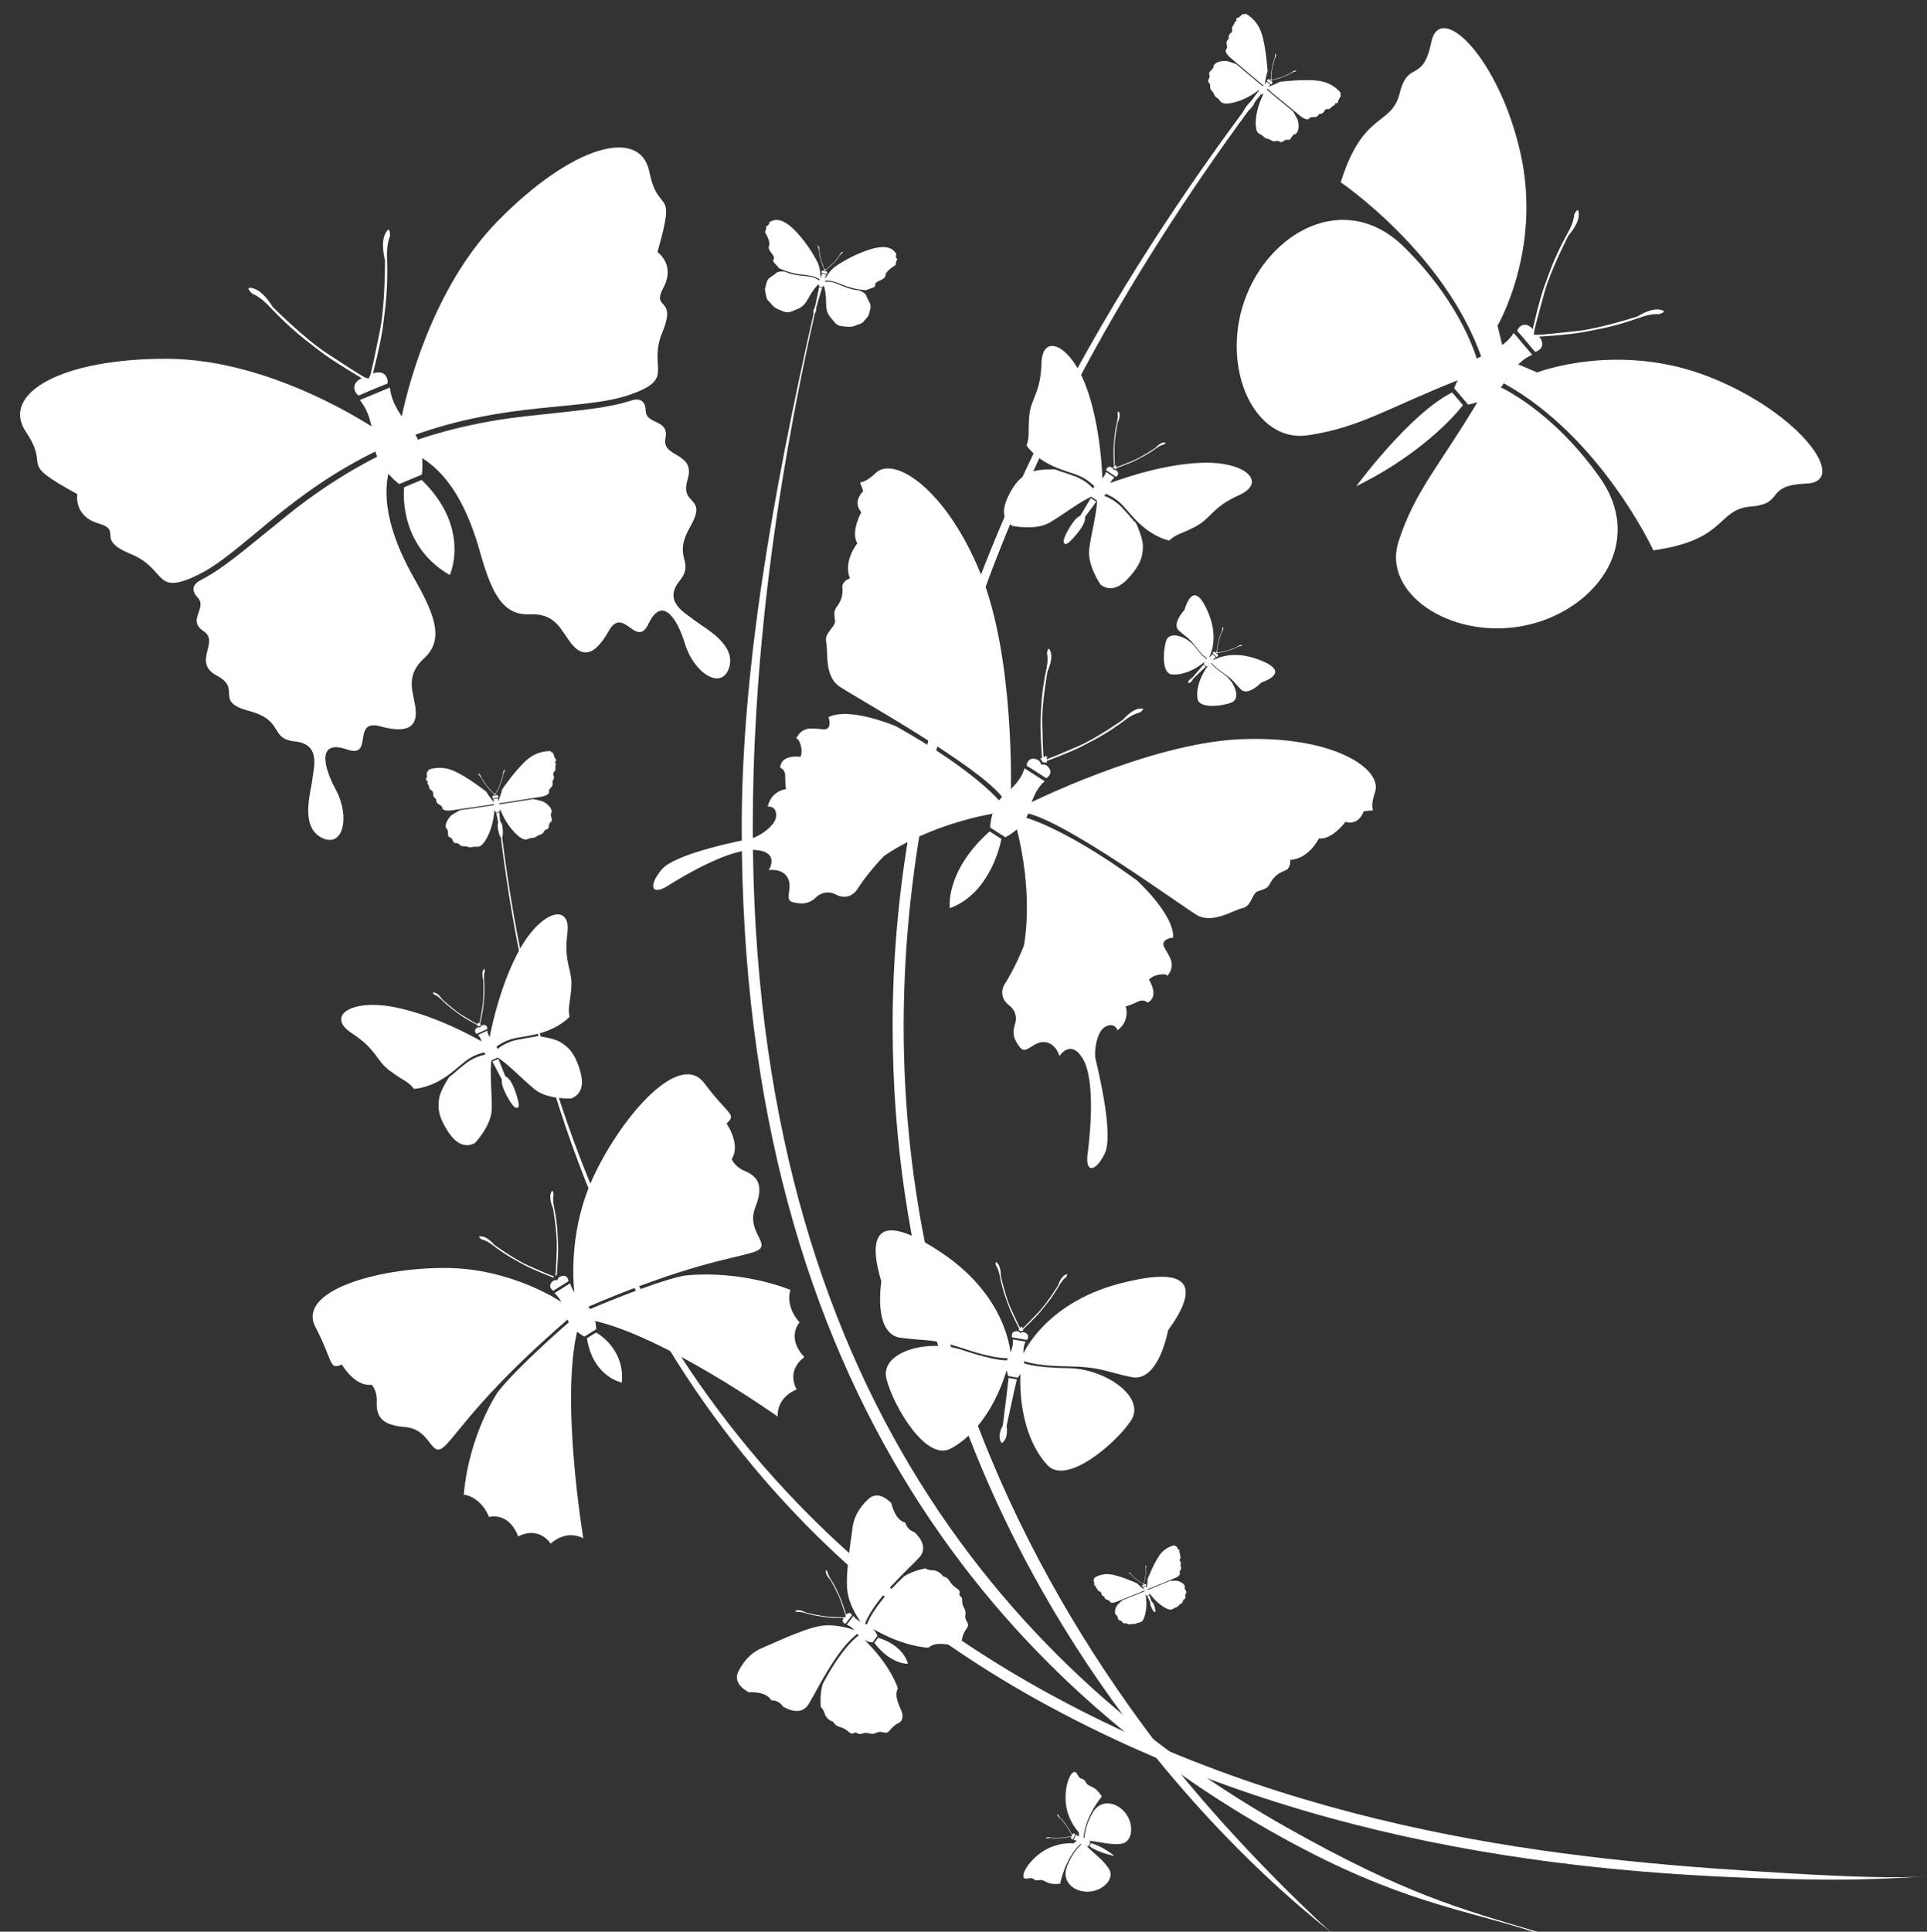
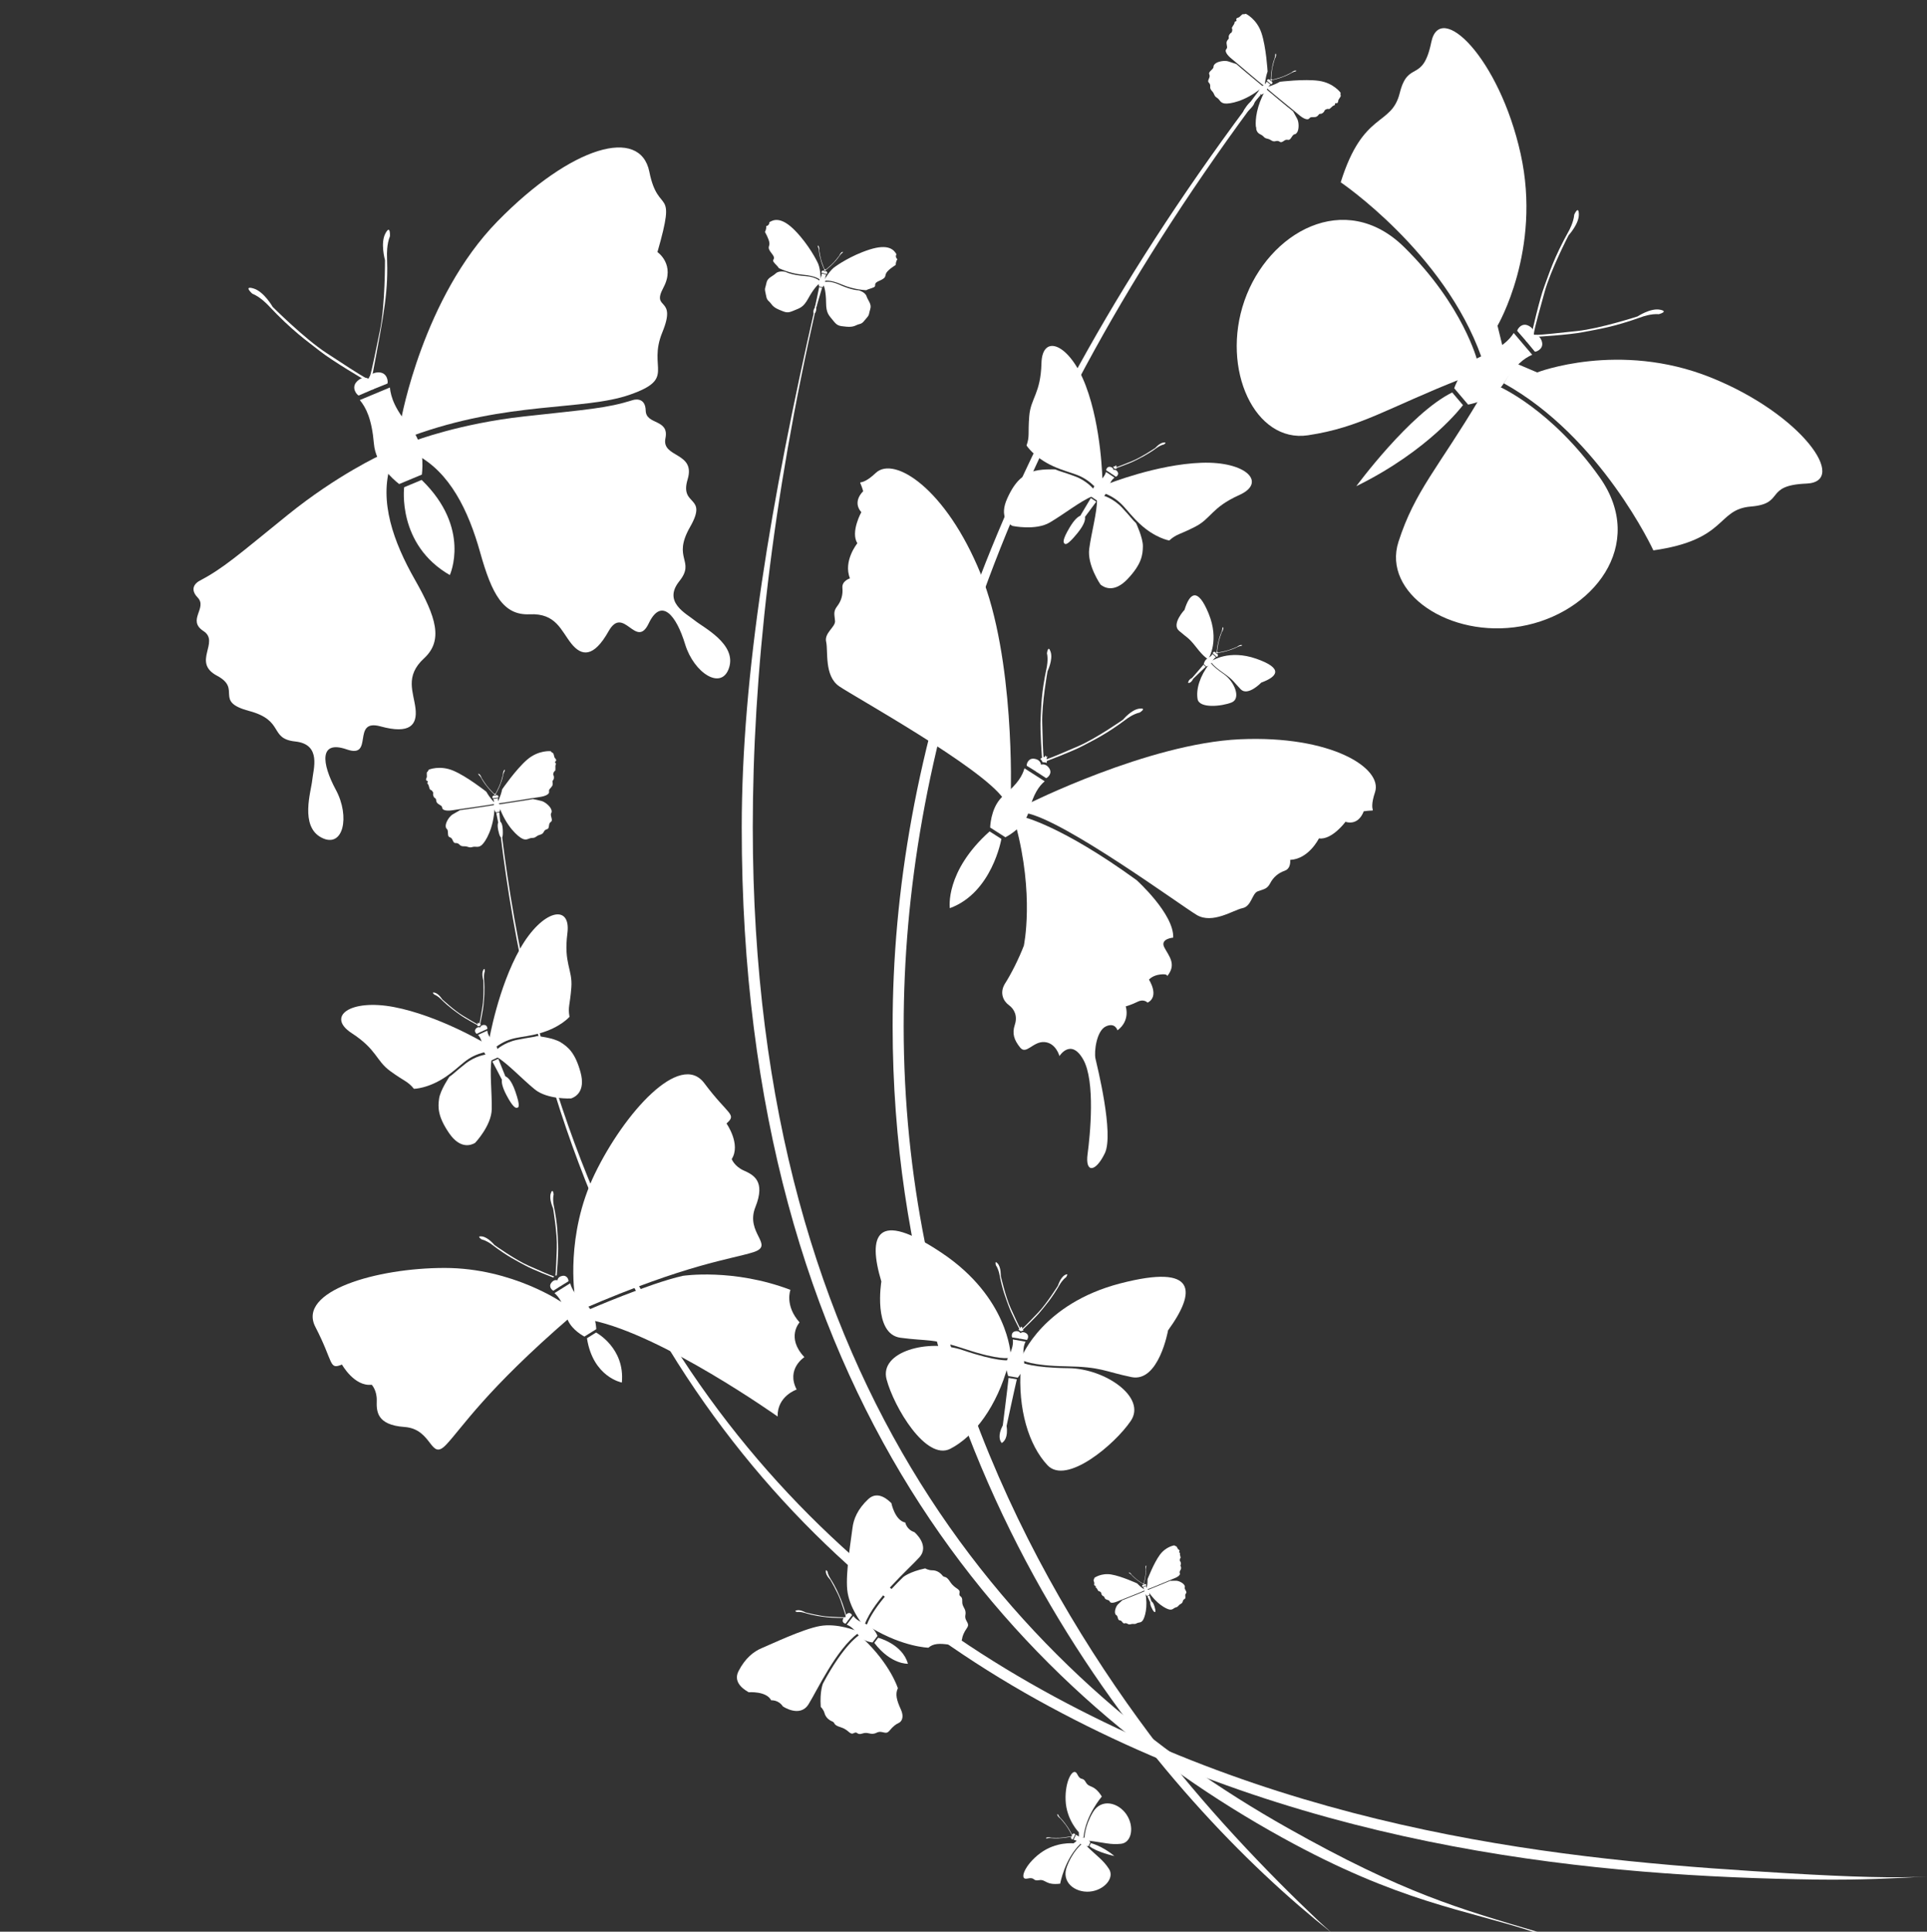
<svg xmlns="http://www.w3.org/2000/svg" fill="#000000" height="490.7" preserveAspectRatio="xMidYMid meet" version="1" viewBox="-5.1 -3.5 489.6 490.7" width="489.6" zoomAndPan="magnify">
  <rect x="-5.1" y="-3.5" width="489.6" height="490.7" fill="#333333" stroke="none" />
  <defs>
    <clipPath id="a">
      <path d="M 221 19 L 333 19 L 333 487.23 L 221 487.23 Z M 221 19" />
    </clipPath>
    <clipPath id="b">
      <path d="M 183 73 L 386 73 L 386 487.23 L 183 487.23 Z M 183 73" />
    </clipPath>
    <clipPath id="c">
      <path d="M 122 208 L 484.57 208 L 484.57 474 L 122 474 Z M 122 208" />
    </clipPath>
  </defs>
  <g>
    <g clip-path="url(#a)" id="change1_2">
      <path d="M 332.93 487.23 L 332.965 487.23 C 331.957 486.332 330.91 485.418 329.848 484.414 C 317.102 472.367 300.469 455.109 286.918 436.961 C 255.812 395.312 224.5 334.547 224.5 257.184 C 224.508 189.922 248.07 110.09 315.918 19.457 L 314.805 19.457 C 246.07 110.41 221.691 189.02 221.695 257.184 C 221.738 375.352 291.375 454.332 332.93 487.23" fill="#ffffff" />
    </g>
    <g clip-path="url(#b)" id="change1_3">
      <path d="M 384.461 487.23 L 385.5 487.23 C 365.852 481.387 351.719 477.562 322.031 460.836 C 254.328 422.684 186.203 349.984 186.16 206.715 C 186.16 167.895 191.02 123.867 202.379 74.066 L 202.117 73.953 C 190.715 123.926 183.355 167.652 183.355 206.715 C 183.309 350.914 252.004 425.363 320.672 463.289 C 350.469 479.746 366.973 481.52 384.461 487.23" fill="#ffffff" />
    </g>
    <g clip-path="url(#c)" id="change1_1">
      <path d="M 484.566 473.184 C 476.691 473.629 465.23 473.301 449.328 472.367 C 399.703 469.445 330.312 463.953 262.844 427.516 C 195.383 391.055 136.648 325.438 122.363 208.234 L 122.039 208.262 C 136.363 326.285 193.383 393.234 261.512 429.984 C 329.633 466.758 401.512 473.195 456.496 473.961 C 467.207 474.109 476.676 473.625 484.566 473.184" fill="#ffffff" />
    </g>
    <g id="change1_4">
      <path d="M 121.34 200.242 C 121.34 200.242 122.109 198.824 122.488 197 C 122.488 197 126.023 191.852 128.898 189.418 C 131.777 186.984 134.816 187.32 134.816 187.32 C 134.816 187.32 135.078 187.68 135.355 187.77 C 135.633 187.855 135.652 188.852 135.906 189.09 C 136.16 189.336 136.379 189.672 136.016 189.934 C 135.648 190.188 136.344 190.32 136.102 190.727 C 135.859 191.141 136.191 192.203 135.875 192.352 C 135.559 192.504 135.355 193.223 135.504 193.383 C 135.648 193.539 135.773 194.363 135.391 194.727 C 135.004 195.09 135.734 195.656 134.945 196.484 C 134.156 197.316 134.445 197.316 134.406 197.773 C 134.363 198.23 133.566 198.758 131.941 198.973 C 130.312 199.184 122.238 200.578 121.457 200.562 L 121.34 200.242" fill="#ffffff" />
    </g>
    <g id="change1_5">
      <path d="M 121.574 200.848 C 121.574 200.848 128.688 199.801 130.332 199.48 C 130.332 199.48 131.453 199.75 132.395 199.945 C 133.34 200.141 134.852 201.398 135.031 202.355 C 135.207 203.309 134.582 202.762 135.004 204.188 C 135.422 205.609 134.508 204.938 134.391 206.176 C 134.273 207.406 133.867 206.965 133.391 207.375 C 132.91 207.785 133.117 208.262 132.082 208.555 C 131.043 208.848 131.086 209.352 130.137 209.355 C 129.191 209.363 128.824 210.062 127.703 209.59 C 126.586 209.117 123.512 206.473 121.719 201.363 L 121.574 200.848" fill="#ffffff" />
    </g>
    <g id="change1_6">
      <path d="M 120.516 200.367 C 120.516 200.367 119.363 199.242 118.457 197.613 C 118.457 197.613 113.559 193.746 110.086 192.277 C 106.613 190.809 103.812 192.027 103.812 192.027 C 103.812 192.027 103.672 192.445 103.434 192.613 C 103.191 192.781 103.469 193.738 103.297 194.043 C 103.129 194.348 103.016 194.734 103.441 194.875 C 103.871 195.012 103.242 195.344 103.598 195.66 C 103.949 195.98 103.949 197.098 104.297 197.145 C 104.641 197.195 105.051 197.824 104.957 198.02 C 104.863 198.211 104.988 199.039 105.465 199.27 C 105.938 199.504 105.41 200.258 106.406 200.816 C 107.406 201.379 107.133 201.465 107.305 201.891 C 107.48 202.312 108.402 202.578 110.02 202.301 C 111.633 202.02 119.758 200.957 120.5 200.711 L 120.516 200.367" fill="#ffffff" />
    </g>
    <g id="change1_7">
      <path d="M 120.547 201 C 120.547 201 113.441 202.113 111.781 202.297 C 111.781 202.297 110.789 202.891 109.945 203.355 C 109.102 203.82 108.035 205.473 108.145 206.438 C 108.262 207.402 108.691 206.691 108.715 208.176 C 108.734 209.66 109.41 208.746 109.887 209.891 C 110.367 211.039 110.621 210.492 111.199 210.742 C 111.781 210.992 111.727 211.508 112.805 211.48 C 113.879 211.453 113.988 211.941 114.895 211.672 C 115.801 211.398 116.355 211.953 117.289 211.172 C 118.219 210.387 120.367 206.949 120.562 201.539 L 120.547 201" fill="#ffffff" />
    </g>
    <g id="change1_8">
      <path d="M 120.758 199.188 L 120.688 198.738 C 120.688 198.738 120.797 198.402 121.223 198.504 C 121.617 198.598 121.547 199.027 121.492 199.09 L 120.758 199.188" fill="#ffffff" />
    </g>
    <g id="change1_9">
      <path d="M 120.824 198.297 C 120.824 198.297 121.633 196.801 121.891 196.113 C 122.148 195.422 122.477 194.719 122.812 193.125 C 122.812 193.125 122.91 192.652 123.148 192.328 C 123.148 192.328 123.309 191.797 122.98 192.16 C 122.648 192.523 122.672 193.316 122.672 193.316 C 122.672 193.316 122.188 195.285 121.684 196.332 C 121.297 197.137 120.934 197.918 120.723 198.266 L 120.824 198.297" fill="#ffffff" />
    </g>
    <g id="change1_10">
      <path d="M 120.844 199.18 L 120.773 198.727 C 120.773 198.727 120.57 198.438 120.195 198.664 C 119.848 198.867 120.039 199.254 120.109 199.297 L 120.844 199.18" fill="#ffffff" />
    </g>
    <g id="change1_11">
      <path d="M 120.605 198.469 C 120.559 198.449 120.504 198.438 120.449 198.434 C 120.449 198.434 120.477 198.32 120.574 198.184 L 120.559 198.062 C 120.586 198.078 120.613 198.09 120.637 198.105 C 120.652 198.086 120.672 198.062 120.695 198.043 L 120.719 198.16 C 120.852 198.262 120.91 198.363 120.91 198.363 C 120.859 198.383 120.812 198.41 120.77 198.441 C 120.77 198.441 120.723 198.469 120.695 198.5 C 120.629 198.461 120.605 198.469 120.605 198.469" fill="#ffffff" />
    </g>
    <g id="change1_12">
      <path d="M 120.516 198.344 C 120.516 198.344 119.297 197.156 118.848 196.574 C 118.395 195.992 117.875 195.418 117.078 193.996 C 117.078 193.996 116.848 193.574 116.523 193.332 C 116.523 193.332 116.211 192.875 116.633 193.125 C 117.059 193.371 117.27 194.137 117.27 194.137 C 117.27 194.137 118.316 195.871 119.109 196.727 C 119.719 197.375 120.297 198.016 120.602 198.285 L 120.516 198.344" fill="#ffffff" />
    </g>
    <g id="change1_13">
      <path d="M 120.344 201.18 C 120.488 200.254 120.383 199.797 120.227 199.461 L 121.434 199.277 C 121.379 199.648 121.414 200.113 121.832 200.953 C 122.164 201.629 121.914 202.434 121.801 202.73 L 120.895 202.867 C 120.699 202.621 120.223 201.922 120.344 201.18" fill="#ffffff" />
    </g>
    <g id="change1_14">
      <path d="M 121.48 205.453 C 121.297 204.531 121.094 203.523 120.984 203.023 L 121.766 202.906 C 121.805 203.379 121.898 204.297 121.988 205.18 C 122.199 205.328 122.562 205.797 122.637 207.25 C 122.746 209.316 122.438 209.219 122.285 209.211 C 122.141 209.203 121.832 209.105 121.48 207.367 C 121.27 206.328 121.332 205.762 121.48 205.453" fill="#ffffff" />
    </g>
    <g id="change1_15">
      <path d="M 316.91 18.566 C 316.91 18.566 318.477 18.195 320.098 17.27 C 320.098 17.27 326.289 16.5 330.02 17.035 C 333.754 17.578 335.52 20.07 335.52 20.07 C 335.52 20.07 335.422 20.504 335.539 20.77 C 335.656 21.035 334.93 21.715 334.918 22.062 C 334.902 22.414 334.797 22.801 334.359 22.699 C 333.926 22.594 334.289 23.203 333.82 23.293 C 333.355 23.387 332.773 24.34 332.453 24.199 C 332.137 24.066 331.457 24.391 331.438 24.605 C 331.418 24.82 330.883 25.461 330.355 25.414 C 329.828 25.367 329.891 26.285 328.746 26.25 C 327.602 26.211 327.797 26.426 327.426 26.699 C 327.055 26.973 326.129 26.727 324.895 25.652 C 323.656 24.574 317.254 19.461 316.746 18.863 L 316.91 18.566" fill="#ffffff" />
    </g>
    <g id="change1_16">
      <path d="M 324.465 26.641 C 323.984 25.805 323.441 24.785 323.441 24.785 C 322.113 23.766 316.609 19.137 316.609 19.137 L 316.32 19.594 C 314.188 23.422 313.824 26.812 313.969 28.57 C 314.066 28.82 314.109 29.09 314.09 29.359 C 314.105 29.418 314.121 29.48 314.137 29.527 C 314.527 30.68 315.293 30.492 315.926 31.191 C 316.559 31.895 316.91 31.531 317.816 32.113 C 318.723 32.695 318.941 32.223 319.566 32.309 C 320.191 32.395 320.129 32.992 321.133 32.266 C 322.133 31.531 322.234 32.66 323.023 31.402 C 323.812 30.141 323.816 30.973 324.41 30.207 C 325.004 29.438 324.945 27.473 324.465 26.641" fill="#ffffff" />
    </g>
    <g id="change1_17">
      <path d="M 316.27 18.031 C 316.27 18.031 316.344 16.422 316.961 14.66 C 316.961 14.66 316.605 8.43 315.398 4.859 C 314.195 1.285 311.422 0 311.422 0 C 311.422 0 311.016 0.172 310.734 0.102 C 310.449 0.035 309.914 0.875 309.574 0.949 C 309.234 1.027 308.867 1.199 309.047 1.613 C 309.227 2.023 308.566 1.773 308.562 2.25 C 308.555 2.727 307.719 3.465 307.914 3.758 C 308.105 4.051 307.906 4.77 307.699 4.832 C 307.492 4.887 306.961 5.531 307.102 6.039 C 307.242 6.551 306.328 6.656 306.57 7.773 C 306.812 8.891 306.566 8.742 306.363 9.156 C 306.164 9.57 306.574 10.434 307.855 11.457 C 309.137 12.48 315.324 17.855 316 18.242 L 316.27 18.031" fill="#ffffff" />
    </g>
    <g id="change1_18">
      <path d="M 315.812 18.473 C 315.812 18.473 310.27 13.898 309.027 12.773 C 309.027 12.773 307.926 12.426 307.016 12.105 C 306.109 11.781 304.168 12.078 303.52 12.805 C 302.871 13.527 303.691 13.383 302.594 14.383 C 301.5 15.383 302.629 15.281 302.09 16.398 C 301.551 17.52 302.129 17.348 302.324 17.945 C 302.523 18.547 302.098 18.844 302.836 19.633 C 303.57 20.422 303.273 20.828 304.082 21.324 C 304.887 21.82 304.84 22.605 306.043 22.785 C 307.246 22.961 311.246 22.285 315.422 18.844 L 315.812 18.473" fill="#ffffff" />
    </g>
    <g id="change1_19">
      <path d="M 317.309 17.43 L 317.602 17.078 C 317.602 17.078 317.922 16.938 318.129 17.324 C 318.32 17.68 317.953 17.91 317.871 17.91 L 317.309 17.43" fill="#ffffff" />
    </g>
    <g id="change1_20">
      <path d="M 318.02 16.887 C 318.02 16.887 319.676 16.496 320.363 16.234 C 321.051 15.969 321.793 15.746 323.207 14.941 C 323.207 14.941 323.629 14.699 324.027 14.66 C 324.027 14.66 324.531 14.434 324.043 14.426 C 323.551 14.422 322.973 14.961 322.973 14.961 C 322.973 14.961 321.18 15.91 320.059 16.227 C 319.203 16.469 318.379 16.719 317.977 16.789 L 318.02 16.887" fill="#ffffff" />
    </g>
    <g id="change1_21">
      <path d="M 317.375 17.484 L 317.664 17.133 C 317.664 17.133 317.746 16.789 317.328 16.656 C 316.945 16.535 316.781 16.934 316.797 17.016 L 317.375 17.484" fill="#ffffff" />
    </g>
    <g id="change1_22">
      <path d="M 317.75 16.836 C 317.73 16.789 317.703 16.738 317.668 16.695 C 317.668 16.695 317.773 16.641 317.938 16.621 L 318.02 16.531 C 318.031 16.562 318.035 16.594 318.039 16.617 C 318.066 16.617 318.098 16.617 318.129 16.621 L 318.051 16.719 C 318.066 16.883 318.031 16.996 318.031 16.996 C 317.98 16.969 317.93 16.953 317.879 16.941 C 317.879 16.941 317.824 16.922 317.785 16.926 C 317.77 16.848 317.75 16.836 317.75 16.836" fill="#ffffff" />
    </g>
    <g id="change1_23">
      <path d="M 317.781 16.688 C 317.781 16.688 317.863 14.984 318 14.266 C 318.137 13.539 318.219 12.77 318.754 11.23 C 318.754 11.23 318.918 10.777 318.883 10.375 C 318.883 10.375 319.016 9.836 319.109 10.32 C 319.207 10.801 318.777 11.465 318.777 11.465 C 318.777 11.465 318.168 13.398 318.059 14.562 C 317.977 15.445 317.883 16.305 317.883 16.711 L 317.781 16.688" fill="#ffffff" />
    </g>
    <g id="change1_24">
      <path d="M 315.543 18.438 C 316.336 17.934 316.605 17.555 316.754 17.211 L 317.691 17.992 C 317.379 18.199 317.055 18.531 316.699 19.402 C 316.418 20.102 315.648 20.449 315.352 20.559 L 314.648 19.973 C 314.703 19.66 314.91 18.844 315.543 18.438" fill="#ffffff" />
    </g>
    <g id="change1_25">
      <path d="M 313.102 22.125 C 313.672 21.375 314.289 20.555 314.59 20.141 L 315.195 20.648 C 314.871 20.992 314.246 21.672 313.645 22.324 C 313.672 22.578 313.562 23.16 312.527 24.184 C 311.051 25.637 310.922 25.34 310.828 25.223 C 310.734 25.109 310.605 24.812 311.672 23.395 C 312.309 22.551 312.773 22.219 313.102 22.125" fill="#ffffff" />
    </g>
    <g id="change1_26">
      <path d="M 204.48 67.395 C 204.48 67.395 205.789 65 207.289 64.105 C 207.289 64.105 210.988 61.43 215.836 59.891 C 220.68 58.352 222.059 59.996 222.664 61.094 C 222.664 61.094 222.219 61.762 222.91 62.363 C 222.91 62.363 222.523 62.727 222.473 63.812 C 222.473 63.812 220.707 64.879 220.141 65.754 C 219.574 66.625 220.344 66.961 218.309 67.832 C 216.266 68.703 218.176 69.133 216.391 69.691 C 214.605 70.246 215.141 70.227 215.141 70.227 C 215.141 70.227 212.02 70.18 208.816 68.789 C 205.609 67.398 204.363 67.863 204.363 67.863 L 204.48 67.395" fill="#ffffff" />
    </g>
    <g id="change1_27">
      <path d="M 204.246 68.184 C 204.246 68.184 205.594 67.676 208.023 68.766 C 210.457 69.855 212.117 70.223 213.066 70.25 C 213.066 70.25 214.711 70.664 215.07 71.762 C 215.43 72.859 216.418 73.723 216.012 75 C 215.609 76.281 215.855 76.402 215.121 77.234 C 214.387 78.062 214.133 78.637 213.234 78.836 C 212.336 79.031 211.961 79.68 209.938 79.488 C 207.918 79.301 207.621 79.234 206.551 77.898 C 205.477 76.562 204.805 76.074 204.785 73.414 C 204.766 70.758 204.355 69.223 204.047 68.77 L 204.246 68.184" fill="#ffffff" />
    </g>
    <g id="change1_28">
      <path d="M 203.395 67.121 C 203.395 67.121 203.379 64.395 202.484 62.895 C 202.484 62.895 200.496 58.785 196.957 55.133 C 193.422 51.48 191.43 52.277 190.375 52.953 C 190.375 52.953 190.449 53.754 189.555 53.953 C 189.555 53.953 189.723 54.461 189.254 55.438 C 189.254 55.438 190.301 57.215 190.387 58.254 C 190.473 59.289 189.637 59.219 191.02 60.953 C 192.402 62.688 190.516 62.16 191.824 63.496 C 193.133 64.836 192.672 64.559 192.672 64.559 C 192.672 64.559 195.438 66 198.922 66.293 C 202.402 66.59 203.277 67.59 203.277 67.59 L 203.395 67.121" fill="#ffffff" />
    </g>
    <g id="change1_29">
      <path d="M 203.23 67.93 C 203.23 67.93 202.285 66.844 199.629 66.648 C 196.969 66.457 195.336 65.992 194.488 65.566 C 194.488 65.566 192.844 65.152 192.004 65.949 C 191.164 66.746 189.887 67.031 189.637 68.352 C 189.387 69.672 189.113 69.66 189.363 70.742 C 189.621 71.82 189.566 72.445 190.266 73.047 C 190.965 73.645 190.988 74.395 192.855 75.184 C 194.73 75.977 195.02 76.059 196.598 75.391 C 198.176 74.723 199 74.609 200.277 72.277 C 201.555 69.949 202.641 68.789 203.129 68.539 L 203.23 67.93" fill="#ffffff" />
    </g>
    <g id="change1_30">
      <path d="M 204.262 65.934 L 204.367 65.504 C 204.367 65.504 204.59 65.246 204.93 65.496 C 205.242 65.727 205.02 66.078 204.949 66.113 L 204.262 65.934" fill="#ffffff" />
    </g>
    <g id="change1_31">
      <path d="M 204.652 65.164 C 204.652 65.164 205.93 64.137 206.414 63.617 C 206.898 63.102 207.449 62.602 208.344 61.312 C 208.344 61.312 208.605 60.93 208.938 60.73 C 208.938 60.73 209.281 60.32 208.852 60.52 C 208.422 60.719 208.148 61.43 208.148 61.43 C 208.148 61.43 206.988 62.996 206.145 63.742 C 205.504 64.309 204.891 64.867 204.57 65.098 L 204.652 65.164" fill="#ffffff" />
    </g>
    <g id="change1_32">
      <path d="M 204.34 65.949 L 204.445 65.523 C 204.445 65.523 204.375 65.195 203.957 65.25 C 203.57 65.305 203.598 65.719 203.645 65.785 L 204.34 65.949" fill="#ffffff" />
    </g>
    <g id="change1_33">
      <path d="M 204.395 65.23 C 204.359 65.199 204.316 65.164 204.27 65.141 C 204.27 65.141 204.336 65.051 204.473 64.969 L 204.504 64.855 C 204.523 64.879 204.539 64.902 204.559 64.922 C 204.582 64.91 204.605 64.898 204.633 64.891 L 204.609 65.004 C 204.688 65.141 204.703 65.254 204.703 65.254 C 204.652 65.254 204.602 65.258 204.551 65.27 C 204.551 65.27 204.496 65.277 204.465 65.297 C 204.418 65.234 204.395 65.23 204.395 65.23" fill="#ffffff" />
    </g>
    <g id="change1_34">
      <path d="M 204.359 65.09 C 204.359 65.09 203.723 63.578 203.539 62.895 C 203.355 62.211 203.105 61.508 202.934 59.949 C 202.934 59.949 202.883 59.488 202.684 59.152 C 202.684 59.152 202.578 58.629 202.863 59.012 C 203.145 59.391 203.051 60.145 203.051 60.145 C 203.051 60.145 203.328 62.074 203.719 63.129 C 204.012 63.934 204.285 64.715 204.457 65.066 L 204.359 65.09" fill="#ffffff" />
    </g>
    <g id="change1_35">
      <path d="M 203.148 67.539 C 203.625 66.773 203.703 66.332 203.688 65.973 L 204.824 66.258 C 204.641 66.566 204.496 66.992 204.555 67.895 C 204.602 68.617 204.078 69.242 203.867 69.461 L 203.012 69.242 C 202.934 68.953 202.766 68.156 203.148 67.539" fill="#ffffff" />
    </g>
    <g id="change1_36">
      <path d="M 203.77 69.602 C 203.445 70.598 202.273 74.688 202.273 74.688 C 202.344 75.75 201.93 76.082 201.754 76.176 C 201.754 76.176 201.742 76.184 201.719 76.191 C 201.691 76.16 201.691 76.16 201.691 76.16 C 201.582 75.996 201.371 75.508 201.938 74.605 C 201.938 74.605 202.844 70.445 203.031 69.414 L 203.77 69.602" fill="#ffffff" />
    </g>
    <g id="change1_37">
      <path d="M 302.801 164.383 C 302.801 164.383 307.133 161.402 314.102 163.84 C 321.07 166.277 319.5 168.375 315.355 169.895 C 315.355 169.895 311.953 173.449 310.141 171.602 C 308.328 169.75 308.379 169.285 305.684 167.418 C 302.984 165.547 302.641 164.703 302.641 164.703 L 302.801 164.383" fill="#ffffff" />
    </g>
    <g id="change1_38">
      <path d="M 302.523 164.902 C 302.523 164.902 302.988 165.773 305.773 167.688 C 308.559 169.598 310.285 173.938 307.84 174.934 C 305.398 175.922 299.59 176.562 299.172 174.059 C 298.75 171.559 299.766 168.223 302.152 165.156 L 302.523 164.902" fill="#ffffff" />
    </g>
    <g id="change1_39">
      <path d="M 302.031 163.656 C 302.031 163.656 304.781 159.172 301.973 152.34 C 299.164 145.512 297.152 147.195 295.855 151.41 C 295.855 151.41 292.492 154.996 294.434 156.711 C 296.375 158.426 296.84 158.344 298.848 160.938 C 300.859 163.531 301.723 163.832 301.723 163.832 L 302.031 163.656" fill="#ffffff" />
    </g>
    <g id="change1_40">
-       <path d="M 301.527 163.961 C 301.527 163.961 300.633 163.543 298.578 160.863 C 296.52 158.184 292.09 156.691 291.23 159.184 C 290.371 161.68 290.043 167.512 292.562 167.797 C 295.086 168.082 298.363 166.891 301.297 164.344 L 301.527 163.961" fill="#ffffff" />
-     </g>
+       </g>
    <g id="change1_41">
      <path d="M 303.5 162.863 L 303.809 162.539 C 303.809 162.539 304.133 162.422 304.309 162.812 C 304.477 163.176 304.105 163.375 304.023 163.371 L 303.5 162.863" fill="#ffffff" />
    </g>
    <g id="change1_42">
      <path d="M 304.23 162.379 C 304.23 162.379 305.879 162.102 306.566 161.887 C 307.258 161.668 307.996 161.5 309.43 160.801 C 309.43 160.801 309.855 160.59 310.254 160.578 C 310.254 160.578 310.762 160.383 310.281 160.348 C 309.801 160.312 309.203 160.805 309.203 160.805 C 309.203 160.805 307.387 161.621 306.27 161.859 C 305.418 162.043 304.59 162.234 304.195 162.281 L 304.23 162.379" fill="#ffffff" />
    </g>
    <g id="change1_43">
      <path d="M 303.559 162.922 L 303.867 162.598 C 303.867 162.598 303.969 162.27 303.57 162.109 C 303.199 161.965 303.02 162.348 303.027 162.43 L 303.559 162.922" fill="#ffffff" />
    </g>
    <g id="change1_44">
      <path d="M 303.969 162.312 C 303.953 162.262 303.93 162.215 303.902 162.168 C 303.902 162.168 304.008 162.121 304.168 162.113 L 304.25 162.031 C 304.262 162.062 304.262 162.09 304.266 162.117 C 304.293 162.117 304.324 162.121 304.352 162.125 L 304.273 162.215 C 304.277 162.379 304.234 162.484 304.234 162.484 C 304.188 162.457 304.137 162.438 304.09 162.426 C 304.09 162.426 304.035 162.402 303.996 162.402 C 303.988 162.324 303.969 162.312 303.969 162.312" fill="#ffffff" />
    </g>
    <g id="change1_45">
      <path d="M 304.008 162.164 C 304.008 162.164 304.195 160.508 304.375 159.809 C 304.555 159.109 304.684 158.359 305.305 156.887 C 305.305 156.887 305.492 156.453 305.48 156.055 C 305.48 156.055 305.648 155.539 305.711 156.016 C 305.773 156.496 305.312 157.117 305.312 157.117 C 305.312 157.117 304.598 158.977 304.414 160.105 C 304.277 160.965 304.129 161.801 304.109 162.195 L 304.008 162.164" fill="#ffffff" />
    </g>
    <g id="change1_46">
      <path d="M 301.711 163.742 C 302.516 163.297 302.805 162.941 302.969 162.617 L 303.836 163.438 C 303.52 163.621 303.18 163.926 302.781 164.758 C 302.461 165.422 301.688 165.715 301.391 165.809 L 300.734 165.188 C 300.812 164.887 301.062 164.098 301.711 163.742" fill="#ffffff" />
    </g>
    <g id="change1_47">
      <path d="M 301.23 165.883 C 300.445 166.605 298.047 168.938 298.047 168.938 C 297.582 169.914 297.043 170 296.844 169.996 C 296.844 169.996 296.832 169.996 296.801 169.992 C 296.793 169.949 296.793 169.949 296.793 169.949 C 296.777 169.75 296.836 169.211 297.789 168.691 C 297.789 168.691 299.988 166.172 300.672 165.348 L 301.23 165.883" fill="#ffffff" />
    </g>
    <g id="change1_48">
      <path d="M 119.172 260.688 C 119.172 260.688 121.434 247.406 127.051 237.488 C 132.668 227.57 140.043 225.91 139.059 233.582 C 138.07 241.254 140.41 242.746 140.062 247.34 C 139.715 251.938 139.145 252.25 139.598 254.797 C 139.598 254.797 137.246 257.512 132.137 258.945 C 127.027 260.383 124.879 259.523 120.727 262.578 L 119.172 260.688" fill="#ffffff" />
    </g>
    <g id="change1_49">
      <path d="M 121.086 263.133 C 121.086 263.133 123.023 261.309 126.223 260.652 C 129.426 259.996 130.262 260.02 131.445 259.68 C 131.445 259.68 135.516 260.109 137.367 261.281 C 139.223 262.457 141.027 263.902 142.387 268.844 C 143.742 273.781 141.07 275.168 140.012 275.531 C 140.012 275.531 134.004 275.867 130.758 273.219 C 127.516 270.57 123.922 266.68 121.16 265.016 L 121.086 263.133" fill="#ffffff" />
    </g>
    <g id="change1_50">
      <path d="M 117.785 261.328 C 117.785 261.328 106.195 254.457 95 252.316 C 83.805 250.18 77.766 254.727 84.254 258.941 C 90.738 263.156 90.359 265.906 94.09 268.613 C 97.816 271.32 98.426 271.09 100.074 273.086 C 100.074 273.086 103.664 273.051 108.066 270.086 C 112.469 267.121 113.203 264.926 118.223 263.738 L 117.785 261.328" fill="#ffffff" />
    </g>
    <g id="change1_51">
      <path d="M 118.41 264.371 C 118.41 264.371 115.766 264.668 113.191 266.68 C 110.621 268.695 110.098 269.352 109.074 270.031 C 109.074 270.031 106.762 273.414 106.461 275.586 C 106.156 277.758 106.09 280.07 108.977 284.305 C 111.859 288.531 114.645 287.395 115.609 286.82 C 115.609 286.82 119.758 282.461 119.836 278.273 C 119.918 274.086 119.277 268.828 119.793 265.645 L 118.41 264.371" fill="#ffffff" />
    </g>
    <g id="change1_52">
      <path d="M 117.285 258.523 L 116.879 257.648 C 116.879 257.648 116.898 256.906 117.824 256.859 C 118.676 256.82 118.781 257.727 118.711 257.883 L 117.285 258.523" fill="#ffffff" />
    </g>
    <g id="change1_53">
      <path d="M 116.895 256.676 C 116.895 256.676 117.648 253.172 117.766 251.621 C 117.879 250.074 118.129 248.465 117.875 245.039 C 117.875 245.039 117.793 244.027 118.086 243.227 C 118.086 243.227 118.098 242.059 117.645 242.988 C 117.188 243.918 117.703 245.508 117.703 245.508 C 117.703 245.508 117.887 249.773 117.477 252.199 C 117.164 254.047 116.895 255.844 116.668 256.672 L 116.895 256.676" fill="#ffffff" />
    </g>
    <g id="change1_54">
      <path d="M 117.445 258.445 L 117.043 257.578 C 117.043 257.578 116.465 257.109 115.832 257.781 C 115.246 258.406 115.867 259.074 116.035 259.121 L 117.445 258.445" fill="#ffffff" />
    </g>
    <g id="change1_55">
      <path d="M 116.551 257.145 C 116.441 257.141 116.324 257.145 116.211 257.172 C 116.211 257.172 116.199 256.922 116.316 256.594 L 116.219 256.359 C 116.281 256.367 116.344 256.383 116.398 256.398 C 116.426 256.344 116.453 256.289 116.484 256.234 L 116.598 256.461 C 116.926 256.586 117.109 256.758 117.109 256.758 C 117.016 256.824 116.938 256.91 116.871 257 C 116.871 257 116.781 257.082 116.754 257.164 C 116.594 257.117 116.551 257.145 116.551 257.145" fill="#ffffff" />
    </g>
    <g id="change1_56">
      <path d="M 116.289 256.953 C 116.289 256.953 113.129 255.266 111.875 254.352 C 110.621 253.434 109.23 252.582 106.789 250.172 C 106.789 250.172 106.066 249.453 105.27 249.16 C 105.27 249.16 104.367 248.41 105.371 248.668 C 106.375 248.922 107.254 250.34 107.254 250.34 C 107.254 250.34 110.387 253.242 112.5 254.5 C 114.109 255.461 115.656 256.418 116.434 256.777 L 116.289 256.953" fill="#ffffff" />
    </g>
    <g id="change1_57">
      <path d="M 117.609 262.793 C 117.363 260.828 116.887 259.973 116.363 259.383 L 118.695 258.305 C 118.809 259.082 119.152 260.004 120.488 261.461 C 121.562 262.629 121.531 264.406 121.48 265.07 L 119.723 265.887 C 119.18 265.496 117.805 264.367 117.609 262.793" fill="#ffffff" />
    </g>
    <g id="change1_58">
      <path d="M 122.426 270.777 C 121.512 269.012 120.512 267.094 119.992 266.148 L 121.504 265.449 C 121.863 266.387 122.594 268.191 123.301 269.922 C 123.809 270.102 124.816 270.832 125.824 273.73 C 127.258 277.852 126.578 277.832 126.273 277.902 C 125.973 277.977 125.285 277.953 123.555 274.648 C 122.52 272.668 122.309 271.488 122.426 270.777" fill="#ffffff" />
    </g>
    <g id="change1_59">
      <path d="M 140.941 325.594 C 140.941 325.594 138.484 310.285 146.008 294.719 C 153.531 279.148 167.711 263.449 173.84 271.652 C 179.965 279.863 182.215 279.477 179.484 281.891 C 179.484 281.891 183.211 287.172 180.809 290.934 C 180.809 290.934 181.48 292.766 183.867 293.84 C 186.254 294.91 189.504 296.445 186.828 303.121 C 184.156 309.793 191.895 312.797 186.305 314.59 C 180.715 316.375 169.629 317.504 143.09 328.977 L 140.941 325.594" fill="#ffffff" />
    </g>
    <g id="change1_60">
      <path d="M 144.254 329.285 C 144.254 329.285 159.855 322.508 168.367 320.598 C 168.367 320.598 181.113 318.609 195.73 324.156 C 195.73 324.156 194.207 328.109 198.047 332.414 C 198.047 332.414 194.547 336.246 199.273 341.246 C 199.273 341.246 194.578 344.223 197.309 349.477 C 197.309 349.477 192.352 351.117 192.473 356.328 C 192.473 356.328 163.18 335.559 145.32 331.898 L 144.254 329.285" fill="#ffffff" />
    </g>
    <g id="change1_61">
      <path d="M 137.918 327.488 C 137.918 327.488 125.211 318.605 107.918 318.59 C 90.629 318.57 70.316 324.484 75.031 333.574 C 79.742 342.672 78.414 344.523 81.777 343.121 C 81.777 343.121 84.906 348.777 89.34 348.258 C 89.34 348.258 90.695 349.66 90.621 352.277 C 90.547 354.895 90.512 358.484 97.684 358.988 C 104.852 359.492 104.184 367.766 108.23 363.516 C 112.277 359.266 118.125 349.777 140.023 330.898 L 137.918 327.488" fill="#ffffff" />
    </g>
    <g id="change1_62">
-       <path d="M 139.793 332.078 C 139.793 332.078 126.891 343.164 121.461 349.996 C 121.461 349.996 114.113 360.598 112.734 376.172 C 112.734 376.172 116.953 376.523 119.152 381.855 C 119.152 381.855 124.129 380.379 126.566 386.812 C 126.566 386.812 131.297 383.883 134.832 388.629 C 134.832 388.629 138.473 384.887 143.105 387.266 C 143.105 387.266 137.188 351.848 141.68 334.184 L 139.793 332.078" fill="#ffffff" />
-     </g>
+       </g>
    <g id="change1_63">
      <path d="M 137.293 323.223 L 136.516 321.977 C 136.516 321.977 136.402 320.848 137.789 320.602 C 139.074 320.375 139.41 321.723 139.332 321.977 L 137.293 323.223" fill="#ffffff" />
    </g>
    <g id="change1_64">
      <path d="M 136.348 320.496 C 136.348 320.496 136.82 315.039 136.695 312.68 C 136.57 310.312 136.637 307.824 135.594 302.688 C 135.594 302.688 135.273 301.172 135.566 299.898 C 135.566 299.898 135.359 298.129 134.848 299.629 C 134.336 301.121 135.422 303.43 135.422 303.43 C 135.422 303.43 136.523 309.855 136.371 313.605 C 136.258 316.465 136.188 319.238 136.008 320.527 L 136.348 320.496" fill="#ffffff" />
    </g>
    <g id="change1_65">
      <path d="M 137.523 323.074 L 136.746 321.828 C 136.746 321.828 135.781 321.234 134.953 322.383 C 134.188 323.438 135.258 324.324 135.52 324.367 L 137.523 323.074" fill="#ffffff" />
    </g>
    <g id="change1_66">
      <path d="M 135.488 321.035 C 135.488 321.035 130.375 319.082 128.301 317.938 C 126.227 316.797 123.953 315.773 119.793 312.594 C 119.793 312.594 118.562 311.645 117.297 311.352 C 117.297 311.352 115.789 310.395 117.359 310.586 C 118.926 310.777 120.531 312.766 120.531 312.766 C 120.531 312.766 125.836 316.551 129.277 318.051 C 131.898 319.191 134.426 320.344 135.668 320.742 L 135.488 321.035" fill="#ffffff" />
    </g>
    <g id="change1_67">
      <path d="M 138.832 330.891 C 137.938 327.383 136.867 325.938 135.781 324.984 L 139.773 322.484 C 140.152 323.875 140.988 325.469 143.762 327.805 C 145.98 329.68 146.34 332.922 146.395 334.141 L 143.383 336.023 C 142.312 335.441 139.555 333.707 138.832 330.891" fill="#ffffff" />
    </g>
    <g id="change1_68">
      <path d="M 144.031 336.445 L 146.352 334.992 C 146.352 334.992 153.723 338.91 152.895 347.699 C 152.895 347.699 145.566 346.348 144.031 336.445" fill="#ffffff" />
    </g>
    <g id="change1_69">
      <path d="M 213.902 408.945 C 213.902 408.945 210.605 404.82 210.16 400.336 C 209.711 395.859 211.23 387.008 211.488 384.699 C 211.746 382.395 212.812 379.84 215.488 377.328 C 218.164 374.812 221.027 378.066 221.375 378.328 C 221.375 378.328 222.258 382.746 224.914 383.266 C 224.914 383.266 225.215 385.043 227.219 385.699 C 227.219 385.699 231.246 389.062 228.469 392.121 C 225.691 395.184 216.949 402.727 214.602 409.16 L 213.902 408.945" fill="#ffffff" />
    </g>
    <g id="change1_70">
      <path d="M 215.148 409.262 C 215.148 409.262 216.32 404.91 224.402 397.098 C 224.402 397.098 225.996 395.75 229.973 394.91 C 229.973 394.91 230.758 395.406 231.777 395.398 C 232.801 395.391 233.723 395.93 234.32 396.691 C 234.914 397.453 235.145 396.531 236.336 398.367 C 237.527 400.203 238.926 400.008 238.684 401.156 C 238.445 402.305 239.469 401.668 239.379 403.238 C 239.285 404.812 240.484 405.09 240.18 406.734 C 239.875 408.383 241.484 408.734 240.594 410.02 C 239.703 411.301 239.426 412.184 239.34 412.82 C 239.25 413.457 238.57 414.664 236.113 414.297 C 233.66 413.93 232.023 413.953 230.793 415.055 C 230.793 415.055 224.539 414.938 216.281 410.035 L 215.148 409.262" fill="#ffffff" />
    </g>
    <g id="change1_71">
      <path d="M 212.512 410.785 C 212.512 410.785 207.641 408.75 203.211 409.551 C 198.777 410.348 190.684 414.242 188.535 415.121 C 186.387 416 184.227 417.727 182.547 420.992 C 180.863 424.254 184.777 426.113 185.121 426.375 C 185.121 426.375 189.617 426.016 190.844 428.426 C 190.844 428.426 192.637 428.227 193.816 429.973 C 193.816 429.973 198.152 432.926 200.332 429.414 C 202.516 425.902 207.371 415.426 212.91 411.398 L 212.512 410.785" fill="#ffffff" />
    </g>
    <g id="change1_72">
      <path d="M 213.156 411.898 C 213.156 411.898 209.297 414.219 204.004 424.133 C 204.004 424.133 203.148 426.035 203.43 430.094 C 203.43 430.094 204.121 430.707 204.395 431.695 C 204.664 432.68 205.438 433.418 206.336 433.781 C 207.23 434.148 206.406 434.621 208.5 435.262 C 210.594 435.902 210.789 437.301 211.828 436.754 C 212.863 436.211 212.535 437.367 214.02 436.852 C 215.508 436.328 216.102 437.402 217.602 436.66 C 219.102 435.918 219.883 437.363 220.871 436.156 C 221.859 434.949 222.637 434.441 223.223 434.18 C 223.809 433.922 224.785 432.938 223.754 430.676 C 222.727 428.418 222.305 426.84 223.023 425.352 C 223.023 425.352 221.195 419.367 214.215 412.773 L 213.156 411.898" fill="#ffffff" />
    </g>
    <g id="change1_73">
      <path d="M 210.504 407.926 L 209.809 407.398 C 209.809 407.398 209.508 406.797 210.227 406.363 C 210.891 405.969 211.363 406.645 211.371 406.805 L 210.504 407.926" fill="#ffffff" />
    </g>
    <g id="change1_74">
      <path d="M 209.965 407.035 C 209.965 407.035 209.07 403.914 208.504 402.629 C 207.934 401.344 207.445 399.949 205.777 397.324 C 205.777 397.324 205.277 396.551 205.172 395.785 C 205.172 395.785 204.684 394.848 204.719 395.785 C 204.75 396.719 205.84 397.77 205.84 397.77 C 205.84 397.77 207.809 401.102 208.52 403.211 C 209.059 404.82 209.609 406.371 209.781 407.125 L 209.965 407.035" fill="#ffffff" />
    </g>
    <g id="change1_75">
      <path d="M 210.602 407.793 L 209.906 407.27 C 209.906 407.27 209.246 407.145 209.031 407.953 C 208.828 408.699 209.609 408.969 209.766 408.934 L 210.602 407.793" fill="#ffffff" />
    </g>
    <g id="change1_76">
      <path d="M 209.605 407.516 C 209.605 407.516 206.355 407.516 204.961 407.32 C 203.57 407.125 202.098 407.039 199.113 406.156 C 199.113 406.156 198.23 405.891 197.469 405.996 C 197.469 405.996 196.43 405.785 197.344 405.562 C 198.254 405.332 199.559 406.094 199.559 406.094 C 199.559 406.094 203.305 407.07 205.527 407.176 C 207.223 407.254 208.863 407.359 209.641 407.316 L 209.605 407.516" fill="#ffffff" />
    </g>
    <g id="change1_77">
      <path d="M 212.98 411.848 C 211.742 410.094 210.844 409.52 210.039 409.223 L 211.723 406.992 C 212.23 407.68 213.027 408.387 215.059 409.098 C 216.688 409.664 217.57 411.387 217.859 412.051 L 216.59 413.73 C 215.875 413.637 213.977 413.258 212.98 411.848" fill="#ffffff" />
    </g>
    <g id="change1_78">
      <path d="M 217.035 413.828 L 218.016 412.531 C 218.016 412.531 224.176 414.082 225.578 419.133 C 225.578 419.133 221.301 419.402 217.035 413.828" fill="#ffffff" />
    </g>
    <g id="change1_79">
      <path d="M 286.211 400.047 C 286.211 400.047 286.5 398.957 286.465 397.656 C 286.465 397.656 288.027 393.578 289.59 391.457 C 291.152 389.332 293.27 389.062 293.27 389.062 C 293.27 389.062 293.504 389.266 293.707 389.281 C 293.91 389.297 294.09 389.969 294.301 390.094 C 294.512 390.215 294.719 390.41 294.512 390.645 C 294.301 390.879 294.797 390.855 294.699 391.176 C 294.602 391.492 295 392.164 294.809 392.312 C 294.621 392.469 294.598 392.992 294.723 393.074 C 294.848 393.156 295.066 393.699 294.867 394.008 C 294.664 394.32 295.25 394.582 294.852 395.277 C 294.449 395.969 294.648 395.922 294.695 396.242 C 294.738 396.559 294.281 397.047 293.211 397.457 C 292.141 397.867 286.875 400.129 286.34 400.246 L 286.211 400.047" fill="#ffffff" />
    </g>
    <g id="change1_80">
      <path d="M 286.465 400.418 C 286.465 400.418 291.133 398.551 292.203 398.066 C 292.203 398.066 293.008 398.066 293.68 398.047 C 294.355 398.023 295.586 398.637 295.863 399.254 C 296.141 399.875 295.625 399.602 296.145 400.504 C 296.66 401.402 295.93 401.098 296.051 401.953 C 296.172 402.812 295.824 402.578 295.566 402.938 C 295.309 403.293 295.527 403.582 294.867 403.949 C 294.211 404.32 294.32 404.652 293.676 404.812 C 293.035 404.973 292.898 405.504 292.059 405.367 C 291.223 405.23 288.699 403.93 286.648 400.75 L 286.465 400.418" fill="#ffffff" />
    </g>
    <g id="change1_81">
      <path d="M 285.668 400.27 C 285.668 400.27 284.703 399.688 283.82 398.727 C 283.82 398.727 279.859 396.898 277.258 396.461 C 274.66 396.031 272.953 397.312 272.953 397.312 C 272.953 397.312 272.922 397.621 272.785 397.773 C 272.652 397.93 272.996 398.535 272.93 398.77 C 272.863 399.004 272.852 399.285 273.164 399.312 C 273.477 399.336 273.105 399.664 273.395 399.82 C 273.691 399.98 273.871 400.742 274.113 400.719 C 274.355 400.695 274.738 401.059 274.707 401.203 C 274.672 401.348 274.895 401.891 275.254 401.973 C 275.613 402.055 275.379 402.652 276.148 402.871 C 276.918 403.086 276.746 403.191 276.934 403.453 C 277.121 403.715 277.793 403.742 278.844 403.289 C 279.898 402.836 285.25 400.789 285.715 400.5 L 285.668 400.27" fill="#ffffff" />
    </g>
    <g id="change1_82">
      <path d="M 285.793 400.691 C 285.793 400.691 281.145 402.605 280.043 403.004 C 280.043 403.004 279.465 403.566 278.969 404.02 C 278.469 404.473 278.012 405.77 278.246 406.406 C 278.48 407.047 278.66 406.492 278.914 407.5 C 279.172 408.504 279.48 407.773 279.992 408.477 C 280.508 409.18 280.59 408.762 281.023 408.84 C 281.461 408.914 281.504 409.273 282.234 409.082 C 282.961 408.887 283.117 409.203 283.688 408.867 C 284.258 408.535 284.73 408.824 285.234 408.141 C 285.738 407.453 286.641 404.766 285.891 401.059 L 285.793 400.691" fill="#ffffff" />
    </g>
    <g id="change1_83">
      <path d="M 285.645 399.426 L 285.523 399.129 C 285.523 399.129 285.543 398.887 285.848 398.887 C 286.129 398.887 286.152 399.188 286.125 399.238 L 285.645 399.426" fill="#ffffff" />
    </g>
    <g id="change1_84">
      <path d="M 285.543 398.809 C 285.543 398.809 285.848 397.656 285.91 397.148 C 285.973 396.637 286.082 396.105 286.051 394.969 C 286.051 394.969 286.039 394.629 286.152 394.367 C 286.152 394.367 286.172 393.984 286.008 394.285 C 285.84 394.586 285.988 395.117 285.988 395.117 C 285.988 395.117 285.98 396.535 285.805 397.332 C 285.676 397.941 285.555 398.535 285.469 398.805 L 285.543 398.809" fill="#ffffff" />
    </g>
    <g id="change1_85">
      <path d="M 285.695 399.402 L 285.578 399.109 C 285.578 399.109 285.391 398.945 285.172 399.16 C 284.969 399.355 285.164 399.586 285.219 399.605 L 285.695 399.402" fill="#ffffff" />
    </g>
    <g id="change1_86">
      <path d="M 285.422 398.957 C 285.387 398.953 285.348 398.953 285.309 398.961 C 285.309 398.961 285.309 398.879 285.352 398.77 L 285.324 398.691 C 285.344 398.699 285.363 398.703 285.383 398.707 C 285.391 398.691 285.402 398.672 285.414 398.656 L 285.449 398.734 C 285.555 398.781 285.613 398.836 285.613 398.836 C 285.582 398.859 285.551 398.887 285.531 398.914 C 285.531 398.914 285.5 398.941 285.488 398.969 C 285.434 398.949 285.422 398.957 285.422 398.957" fill="#ffffff" />
    </g>
    <g id="change1_87">
      <path d="M 285.34 398.891 C 285.34 398.891 284.316 398.281 283.914 397.957 C 283.516 397.637 283.066 397.328 282.297 396.492 C 282.297 396.492 282.07 396.242 281.809 396.133 C 281.809 396.133 281.52 395.871 281.852 395.973 C 282.18 396.07 282.449 396.559 282.449 396.559 C 282.449 396.559 283.441 397.566 284.121 398.02 C 284.637 398.359 285.137 398.703 285.387 398.836 L 285.34 398.891" fill="#ffffff" />
    </g>
    <g id="change1_88">
      <path d="M 285.684 400.848 C 285.633 400.191 285.488 399.898 285.324 399.699 L 286.117 399.375 C 286.137 399.637 286.238 399.945 286.66 400.453 C 286.996 400.855 286.957 401.445 286.93 401.664 L 286.336 401.906 C 286.16 401.77 285.723 401.371 285.684 400.848" fill="#ffffff" />
    </g>
    <g id="change1_89">
      <path d="M 287.152 403.57 C 286.879 402.973 286.578 402.316 286.418 401.996 L 286.93 401.789 C 287.035 402.105 287.25 402.715 287.457 403.301 C 287.621 403.367 287.945 403.625 288.234 404.602 C 288.641 405.988 288.418 405.973 288.316 405.992 C 288.215 406.012 287.988 405.992 287.465 404.867 C 287.152 404.199 287.102 403.805 287.152 403.57" fill="#ffffff" />
    </g>
    <g id="change1_90">
      <path d="M 269.027 463.129 L 269.004 461.945 C 269.004 461.945 265.84 458.809 265.641 453.805 C 265.438 448.801 267.609 445.203 268.578 447.152 C 269.547 449.105 269.941 447.703 270.789 449.25 C 271.641 450.797 272.812 449.629 274.848 452.867 C 274.848 452.867 270.676 457.645 270.203 463.27 L 269.027 463.129" fill="#ffffff" />
    </g>
    <g id="change1_91">
      <path d="M 270.449 463.418 C 270.449 463.418 270.418 460.516 272.57 456.875 C 274.723 453.238 279.055 454.375 281.117 457.438 C 283.18 460.496 282.441 464.57 279.742 464.867 C 277.039 465.164 275.465 464.555 271.441 464.078 L 270.449 463.418" fill="#ffffff" />
    </g>
    <g id="change1_92">
      <path d="M 268.598 464.027 L 267.66 464.754 C 267.66 464.754 263.23 464.262 259.211 467.246 C 255.191 470.23 253.754 474.176 255.879 473.707 C 258.004 473.238 257.16 474.426 258.898 474.113 C 260.637 473.805 260.465 475.453 264.262 475.004 C 264.262 475.004 265.363 468.754 269.441 464.855 L 268.598 464.027" fill="#ffffff" />
    </g>
    <g id="change1_93">
      <path d="M 269.715 464.953 C 269.715 464.953 267.43 466.754 265.953 470.711 C 264.473 474.672 268.078 477.328 271.754 477.016 C 275.43 476.695 278.141 473.566 276.676 471.277 C 275.211 468.988 273.746 468.148 270.852 465.312 L 269.715 464.953" fill="#ffffff" />
    </g>
    <g id="change1_94">
      <path d="M 267.766 463.145 L 267.359 462.949 C 267.359 462.949 267.141 462.672 267.461 462.379 C 267.758 462.109 268.066 462.406 268.09 462.484 L 267.766 463.145" fill="#ffffff" />
    </g>
    <g id="change1_95">
      <path d="M 267.379 462.738 C 267.379 462.738 266.602 461.242 266.184 460.648 C 265.758 460.055 265.367 459.395 264.25 458.23 C 264.25 458.23 263.914 457.891 263.781 457.512 C 263.781 457.512 263.438 457.086 263.551 457.559 C 263.664 458.031 264.324 458.453 264.324 458.453 C 264.324 458.453 265.672 459.941 266.25 460.941 C 266.691 461.703 267.133 462.438 267.297 462.805 L 267.379 462.738" fill="#ffffff" />
    </g>
    <g id="change1_96">
      <path d="M 267.801 463.066 L 267.395 462.871 C 267.395 462.871 267.043 462.875 267.016 463.312 C 266.992 463.711 267.418 463.766 267.492 463.734 L 267.801 463.066" fill="#ffffff" />
    </g>
    <g id="change1_97">
      <path d="M 267.246 463.02 C 267.246 463.02 265.594 463.355 264.863 463.398 C 264.137 463.445 263.379 463.555 261.77 463.41 C 261.77 463.41 261.293 463.367 260.918 463.5 C 260.918 463.5 260.371 463.5 260.809 463.293 C 261.25 463.082 261.992 463.332 261.992 463.332 C 261.992 463.332 263.996 463.445 265.137 463.27 C 266.008 463.133 266.855 463.02 267.242 462.914 L 267.246 463.02" fill="#ffffff" />
    </g>
    <g id="change1_98">
      <path d="M 269.43 464.887 C 268.617 464.121 268.102 463.918 267.664 463.852 L 268.289 462.543 C 268.617 462.844 269.098 463.117 270.203 463.27 C 271.09 463.391 271.719 464.176 271.93 464.48 L 271.457 465.469 C 271.086 465.496 270.078 465.496 269.43 464.887" fill="#ffffff" />
    </g>
    <g id="change1_99">
      <path d="M 271.695 465.473 L 272.059 464.711 C 272.059 464.711 274.836 465.32 278.031 467.977 C 278.031 467.977 273.523 466.996 271.695 465.473" fill="#ffffff" />
    </g>
    <g id="change1_100">
      <path d="M 380.004 88.785 L 385.457 91.105 C 385.457 91.105 406.246 83.062 429.496 92.363 C 452.742 101.664 464.727 118.902 453.852 119.344 C 442.969 119.789 448.566 124.445 439.766 125.172 C 430.973 125.891 433.902 133.633 414.977 136.309 C 414.977 136.309 401.68 107.516 376.977 93.867 L 380.004 88.785" fill="#ffffff" />
    </g>
    <g id="change1_101">
      <path d="M 375.777 94.688 C 375.777 94.688 389.117 100.473 401.32 117.727 C 413.527 134.98 399.5 152.426 381.316 155.598 C 363.145 158.762 346.059 147.082 350.211 134.148 C 354.359 121.211 360.371 115.281 370.746 97.879 L 375.777 94.688" fill="#ffffff" />
    </g>
    <g id="change1_102">
      <path d="M 376.789 84.996 L 375.379 79.242 C 375.379 79.242 386.68 60.027 381.254 35.586 C 375.832 11.141 360.758 -3.473 358.559 7.191 C 356.367 17.852 352.672 11.574 350.535 20.148 C 348.402 28.711 341.238 24.566 335.539 42.809 C 335.539 42.809 361.805 60.586 371.281 87.168 L 376.789 84.996" fill="#ffffff" />
    </g>
    <g id="change1_103">
      <path d="M 370.277 88.223 C 370.277 88.223 366.73 74.113 351.672 59.285 C 336.613 44.457 317.137 55.484 311.074 72.91 C 305.016 90.336 313.77 109.082 327.207 107.074 C 340.648 105.066 347.469 100.09 366.324 92.668 L 370.277 88.223" fill="#ffffff" />
    </g>
    <g id="change1_104">
      <path d="M 382.523 83.004 L 384.246 81.539 C 384.246 81.539 385.941 81.121 386.629 83.184 C 387.258 85.086 385.277 85.895 384.871 85.836 L 382.523 83.004" fill="#ffffff" />
    </g>
    <g id="change1_105">
      <path d="M 385.152 82.07 C 385.152 82.07 393.57 81.582 397.145 80.867 C 400.723 80.152 404.531 79.707 412.121 76.977 C 412.121 76.977 414.367 76.148 416.363 76.312 C 416.363 76.312 419.012 75.613 416.621 75.164 C 414.23 74.719 410.957 76.879 410.957 76.879 C 410.957 76.879 401.406 79.977 395.664 80.578 C 391.285 81.035 387.039 81.555 385.031 81.559 L 385.152 82.07" fill="#ffffff" />
    </g>
    <g id="change1_106">
      <path d="M 382.801 83.328 L 384.52 81.867 C 384.52 81.867 385.215 80.258 383.289 79.254 C 381.516 78.324 380.395 80.145 380.387 80.555 L 382.801 83.328" fill="#ffffff" />
    </g>
    <g id="change1_107">
      <path d="M 384.148 80.883 C 384.148 80.883 385.988 72.656 387.27 69.242 C 388.559 65.828 389.609 62.148 393.531 55.094 C 393.531 55.094 394.707 53.02 394.871 51.02 C 394.871 51.02 395.992 48.52 396.043 50.941 C 396.098 53.379 393.441 56.266 393.441 56.266 C 393.441 56.266 388.84 65.188 387.324 70.75 C 386.16 75.008 384.965 79.105 384.637 81.09 L 384.148 80.883" fill="#ffffff" />
    </g>
    <g id="change1_108">
      <path d="M 371.18 87.047 C 376.324 84.906 378.301 82.949 379.5 81.094 L 384.195 86.617 C 382.164 87.5 379.922 89.141 376.977 93.867 C 374.613 97.672 369.754 98.934 367.91 99.281 L 364.375 95.117 C 365.016 93.363 367.051 88.77 371.18 87.047" fill="#ffffff" />
    </g>
    <g id="change1_109">
      <path d="M 363.871 96.195 L 366.602 99.41 C 366.602 99.41 358.156 110.84 339.5 120.004 C 339.5 120.004 353.184 101.426 363.871 96.195" fill="#ffffff" />
    </g>
    <g id="change1_110">
      <path d="M 259.609 189.777 C 259.5 189.59 259.371 189.398 259.207 189.238 C 259.207 189.238 259.609 188.953 260.285 188.797 L 260.57 188.387 C 260.617 188.5 260.66 188.613 260.695 188.727 C 260.812 188.715 260.934 188.699 261.059 188.695 L 260.801 189.129 C 260.941 189.805 260.855 190.293 260.855 190.293 C 260.641 190.211 260.41 190.172 260.195 190.152 C 260.195 190.152 259.961 190.098 259.797 190.137 C 259.695 189.816 259.609 189.777 259.609 189.777" fill="#ffffff" />
    </g>
    <g id="change1_111">
      <path d="M 255.863 200.812 C 255.863 200.812 286.664 185.344 309.914 184.293 C 333.164 183.246 346.301 191.645 344.258 197.738 C 342.211 203.832 345.738 201.91 341.375 202.598 C 341.375 202.598 340.238 206.297 336.75 205.262 C 336.75 205.262 333.344 209.91 330 209.484 C 330 209.484 327.445 214.711 322.695 214.934 C 322.695 214.934 323 217.09 321.324 217.684 C 319.648 218.277 318.414 219.34 317.621 220.867 C 316.828 222.398 315.918 222.371 314.457 222.922 C 313 223.465 312.883 226.727 310.582 227.195 C 308.277 227.664 302.984 231.312 298.961 228.926 C 294.934 226.535 265.324 204.828 255.559 203.023 L 255.863 200.812" fill="#ffffff" />
    </g>
    <g id="change1_112">
      <path d="M 254.754 203.988 C 254.754 203.988 264.484 206.141 283.695 220.09 C 283.695 220.09 293.223 228.684 292.98 234.68 C 292.98 234.68 289.559 234.941 290.727 237.172 C 291.895 239.398 293.934 241.473 291.434 244.484 C 291.434 244.484 291.723 243.809 289.691 244.043 C 287.66 244.281 286.824 245.359 286.824 245.359 C 286.824 245.359 289.605 249.602 286.465 251.199 C 286.465 251.199 285.566 250.156 283.941 250.969 C 282.312 251.777 280.914 252.145 280.914 252.145 C 280.914 252.145 282.172 255.727 278.824 258.23 C 278.824 258.23 278.242 256.121 275.863 257.234 C 273.484 258.352 272.852 263.68 273.23 265.402 C 273.609 267.125 278.008 284.559 275.594 289.492 C 273.176 294.43 270.582 294.434 271.227 289.664 C 271.871 284.895 273.25 271.156 270.117 265.637 C 266.984 260.117 264.078 264.762 264.078 264.762 C 264.078 264.762 263.203 261.426 260.281 261.211 C 257.355 260.992 255.652 264.527 254.102 262.613 C 252.551 260.691 252 259.051 252.734 256.836 C 253.473 254.621 252.637 252.844 251.223 251.82 C 249.809 250.801 248.773 248.656 250.285 246.289 C 251.797 243.926 253.793 239.98 255.031 236.723 C 255.031 236.723 257.773 223.871 252.934 205.973 L 254.754 203.988" fill="#ffffff" />
    </g>
    <g id="change1_113">
      <path d="M 251.715 198.16 C 251.715 198.16 252.832 163.711 244.027 142.164 C 235.227 120.621 222.09 112.219 217.414 116.633 C 212.742 121.047 213.008 117.039 214.215 121.289 C 214.215 121.289 211.332 123.875 213.738 126.605 C 213.738 126.605 210.941 131.645 212.73 134.504 C 212.73 134.504 209.062 139.016 210.855 143.418 C 210.855 143.418 208.77 144.047 208.934 145.816 C 209.098 147.59 208.648 149.152 207.594 150.516 C 206.539 151.879 206.945 152.691 207.062 154.246 C 207.18 155.801 204.266 157.273 204.805 159.562 C 205.344 161.848 204.258 168.184 208.113 170.836 C 211.969 173.488 244.102 191.258 249.836 199.363 L 251.715 198.16" fill="#ffffff" />
    </g>
    <g id="change1_114">
-       <path d="M 249.297 200.5 C 249.297 200.5 243.262 192.57 222.535 180.984 C 222.535 180.984 210.742 175.941 205.398 178.68 C 205.398 178.68 206.594 181.895 204.082 181.77 C 201.57 181.645 198.836 180.664 197.145 184.195 C 197.145 184.195 197.641 183.652 198.277 185.594 C 198.914 187.535 198.285 188.746 198.285 188.746 C 198.285 188.746 193.27 188.004 193.137 191.523 C 193.137 191.523 194.457 191.902 194.406 193.719 C 194.355 195.535 194.605 196.957 194.605 196.957 C 194.605 196.957 190.828 197.32 189.965 201.41 C 189.965 201.41 192.121 201.051 192.109 203.68 C 192.094 206.309 187.52 209.121 185.797 209.496 C 184.074 209.875 166.402 213.199 162.938 217.461 C 159.473 221.723 160.555 224.082 164.617 221.496 C 168.676 218.906 180.566 211.891 186.891 212.418 C 193.215 212.945 190.219 217.535 190.219 217.535 C 190.219 217.535 193.613 216.93 195.035 219.492 C 196.461 222.055 193.969 225.086 196.359 225.688 C 198.75 226.293 200.473 226.102 202.172 224.504 C 203.875 222.906 205.84 222.922 207.359 223.773 C 208.883 224.629 211.262 224.668 212.773 222.305 C 214.285 219.941 217.027 216.473 219.469 213.98 C 219.469 213.98 229.98 206.102 248.262 202.984 L 249.297 200.5" fill="#ffffff" />
-     </g>
+       </g>
    <g id="change1_115">
      <path d="M 258.09 192.469 L 259.117 190.863 C 259.117 190.863 260.379 190.105 261.438 191.598 C 262.418 192.973 261.02 194.113 260.68 194.164 L 258.09 192.469" fill="#ffffff" />
    </g>
    <g id="change1_116">
      <path d="M 260.758 189.848 C 260.758 189.848 267.414 187.375 270.113 185.914 C 272.82 184.457 275.77 183.16 281.211 179.082 C 281.211 179.082 282.816 177.863 284.465 177.504 C 284.465 177.504 286.426 176.277 284.391 176.512 C 282.352 176.742 280.25 179.297 280.25 179.297 C 280.25 179.297 273.328 184.148 268.848 186.051 C 265.434 187.504 262.145 188.965 260.527 189.465 L 260.758 189.848" fill="#ffffff" />
    </g>
    <g id="change1_117">
      <path d="M 258.395 192.656 L 259.414 191.055 C 259.414 191.055 259.578 189.594 257.777 189.258 C 256.117 188.945 255.668 190.691 255.766 191.02 L 258.395 192.656" fill="#ffffff" />
    </g>
    <g id="change1_118">
      <path d="M 259.652 189.141 C 259.652 189.141 259.105 182.062 259.293 178.996 C 259.48 175.93 259.422 172.703 260.84 166.055 C 260.84 166.055 261.27 164.09 260.906 162.441 C 260.906 162.441 261.195 160.148 261.84 162.094 C 262.484 164.039 261.051 167.02 261.051 167.02 C 261.051 167.02 259.551 175.34 259.703 180.203 C 259.82 183.91 259.867 187.512 260.094 189.188 L 259.652 189.141" fill="#ffffff" />
    </g>
    <g id="change1_119">
      <path d="M 249.957 198.527 C 253.57 195.531 254.676 193.473 255.188 191.672 L 260.328 194.965 C 258.914 196.18 257.508 198.047 256.309 202.586 C 255.34 206.227 251.738 208.449 250.344 209.188 L 246.469 206.707 C 246.551 205.129 247.055 200.93 249.957 198.527" fill="#ffffff" />
    </g>
    <g id="change1_120">
      <path d="M 246.332 207.695 L 249.324 209.609 C 249.324 209.609 246.984 223.289 236.223 227.199 C 236.223 227.199 234.902 217.922 246.332 207.695" fill="#ffffff" />
    </g>
    <g id="change1_121">
      <path d="M 254.547 341.051 C 254.547 341.051 259.879 327.605 279.539 322.516 C 299.195 317.426 298.809 324.625 291.676 334.438 C 291.676 334.438 289.332 347.762 282.359 346.312 C 275.383 344.863 274.797 343.719 265.773 343.574 C 256.75 343.43 254.664 342.027 254.664 342.027 L 254.547 341.051" fill="#ffffff" />
    </g>
    <g id="change1_122">
      <path d="M 254.707 342.668 C 254.707 342.668 257.098 343.945 266.391 344.047 C 275.68 344.148 286.27 351.438 282.203 357.441 C 278.133 363.449 265.848 373.797 261.059 368.719 C 256.27 363.641 253.48 354.465 254.25 343.809 L 254.707 342.668" fill="#ffffff" />
    </g>
    <g id="change1_123">
      <path d="M 251.676 340.562 C 251.676 340.562 251.09 326.109 234.227 314.801 C 217.363 303.492 215.344 310.414 218.828 322.031 C 218.828 322.031 216.629 335.379 223.691 336.32 C 230.75 337.262 231.684 336.375 240.246 339.227 C 248.809 342.078 251.238 341.445 251.238 341.445 L 251.676 340.562" fill="#ffffff" />
    </g>
    <g id="change1_124">
      <path d="M 250.988 342.035 C 250.988 342.035 248.309 342.449 239.508 339.469 C 230.707 336.492 218.301 339.859 220.152 346.875 C 222.004 353.891 230.176 367.719 236.375 364.512 C 242.574 361.309 248.242 353.57 251.039 343.262 L 250.988 342.035" fill="#ffffff" />
    </g>
    <g id="change1_125">
      <path d="M 253.82 336.512 L 254.027 335.301 C 254.027 335.301 254.586 334.527 255.594 335.152 C 256.523 335.727 255.98 336.758 255.789 336.871 L 253.82 336.512" fill="#ffffff" />
    </g>
    <g id="change1_126">
      <path d="M 254.746 334.277 C 254.746 334.277 258.086 331.133 259.332 329.578 C 260.574 328.031 262.004 326.516 264.215 322.715 C 264.215 322.715 264.863 321.586 265.754 320.957 C 265.754 320.957 266.617 319.73 265.461 320.383 C 264.309 321.035 263.695 323.086 263.695 323.086 C 263.695 323.086 260.797 327.719 258.609 329.98 C 256.941 331.703 255.352 333.406 254.512 334.109 L 254.746 334.277" fill="#ffffff" />
    </g>
    <g id="change1_127">
      <path d="M 254.047 336.551 L 254.254 335.34 C 254.254 335.34 253.98 334.426 252.824 334.68 C 251.758 334.914 251.93 336.066 252.07 336.238 L 254.047 336.551" fill="#ffffff" />
    </g>
    <g id="change1_128">
      <path d="M 254.043 334.527 C 253.934 334.445 253.809 334.363 253.672 334.309 C 253.672 334.309 253.836 334.039 254.203 333.773 L 254.266 333.457 C 254.324 333.512 254.379 333.57 254.43 333.629 C 254.492 333.59 254.562 333.555 254.637 333.52 L 254.594 333.84 C 254.848 334.211 254.914 334.523 254.914 334.523 C 254.77 334.527 254.625 334.559 254.488 334.602 C 254.488 334.602 254.336 334.633 254.246 334.695 C 254.109 334.531 254.043 334.527 254.043 334.527" fill="#ffffff" />
    </g>
    <g id="change1_129">
      <path d="M 253.91 334.137 C 253.91 334.137 251.801 330.062 251.141 328.184 C 250.484 326.312 249.633 324.406 248.801 320.094 C 248.801 320.094 248.562 318.812 247.93 317.922 C 247.93 317.922 247.523 316.48 248.398 317.477 C 249.273 318.477 249.168 320.609 249.168 320.609 C 249.168 320.609 250.375 325.941 251.688 328.801 C 252.691 330.98 253.629 333.109 254.188 334.055 L 253.91 334.137" fill="#ffffff" />
    </g>
    <g id="change1_130">
      <path d="M 251.066 341.254 C 252.234 339.004 252.352 337.754 252.227 336.754 L 255.473 337.305 C 255.02 338.207 254.719 339.43 255.074 341.938 C 255.359 343.945 254.039 345.801 253.5 346.461 L 251.055 346.047 C 250.77 345.246 250.137 343.055 251.066 341.254" fill="#ffffff" />
    </g>
    <g id="change1_131">
      <path d="M 253.25 346.875 C 252.57 349.73 250.648 358.727 250.648 358.727 C 251.078 361.676 249.984 362.695 249.52 362.992 C 249.52 362.992 249.492 363.016 249.418 363.055 C 249.34 362.961 249.34 362.961 249.34 362.961 C 248.996 362.527 248.305 361.203 249.688 358.562 C 249.688 358.562 250.852 349.438 251.152 346.52 L 253.25 346.875" fill="#ffffff" />
    </g>
    <g id="change1_132">
      <path d="M 276.273 119.469 C 276.273 119.469 288.777 114.453 300.168 114.055 C 311.559 113.66 316.828 119.078 309.773 122.25 C 302.719 125.418 302.668 128.195 298.57 130.301 C 294.473 132.402 293.906 132.082 291.969 133.801 C 291.969 133.801 288.43 133.215 284.531 129.609 C 280.637 126.004 280.246 123.723 275.473 121.777 L 276.273 119.469" fill="#ffffff" />
    </g>
    <g id="change1_133">
      <path d="M 275.188 122.375 C 275.188 122.375 277.754 123.074 279.988 125.461 C 282.223 127.848 282.637 128.57 283.547 129.402 C 283.547 129.402 285.309 133.098 285.277 135.289 C 285.242 137.484 284.957 139.777 281.453 143.52 C 277.953 147.258 275.375 145.707 274.512 144.992 C 274.512 144.992 271.086 140.047 271.645 135.895 C 272.207 131.746 273.645 126.648 273.625 123.422 L 275.188 122.375" fill="#ffffff" />
    </g>
    <g id="change1_134">
      <path d="M 275 118.621 C 275 118.621 274.801 105.148 270.77 94.488 C 266.742 83.824 259.707 81.055 259.504 88.785 C 259.305 96.516 256.762 97.637 256.402 102.227 C 256.043 106.82 256.559 107.219 255.719 109.668 C 255.719 109.668 257.625 112.711 262.457 114.914 C 267.281 117.113 269.539 116.594 273.176 120.25 L 275 118.621" fill="#ffffff" />
    </g>
    <g id="change1_135">
      <path d="M 272.734 120.742 C 272.734 120.742 271.098 118.641 268.035 117.504 C 264.973 116.363 264.145 116.262 263.027 115.742 C 263.027 115.742 258.938 115.543 256.93 116.418 C 254.914 117.297 252.91 118.449 250.812 123.121 C 248.711 127.789 251.137 129.57 252.129 130.094 C 252.129 130.094 258.016 131.348 261.629 129.227 C 265.242 127.105 269.387 123.812 272.371 122.59 L 272.734 120.742" fill="#ffffff" />
    </g>
    <g id="change1_136">
      <path d="M 277.129 116.727 L 277.664 115.926 C 277.664 115.926 278.305 115.555 278.828 116.316 C 279.309 117.02 278.59 117.586 278.422 117.605 L 277.129 116.727" fill="#ffffff" />
    </g>
    <g id="change1_137">
      <path d="M 278.5 115.426 C 278.5 115.426 281.887 114.242 283.262 113.527 C 284.641 112.816 286.145 112.191 288.93 110.18 C 288.93 110.18 289.754 109.582 290.59 109.414 C 290.59 109.414 291.59 108.812 290.562 108.91 C 289.531 109.012 288.445 110.277 288.445 110.277 C 288.445 110.277 284.902 112.664 282.625 113.586 C 280.883 114.285 279.211 114.992 278.387 115.23 L 278.5 115.426" fill="#ffffff" />
    </g>
    <g id="change1_138">
      <path d="M 277.281 116.824 L 277.812 116.023 C 277.812 116.023 277.906 115.285 277 115.102 C 276.168 114.93 275.922 115.809 275.969 115.973 L 277.281 116.824" fill="#ffffff" />
    </g>
    <g id="change1_139">
      <path d="M 277.922 115.383 C 277.867 115.285 277.805 115.188 277.723 115.105 C 277.723 115.105 277.93 114.965 278.273 114.895 L 278.418 114.688 C 278.441 114.746 278.461 114.805 278.48 114.859 C 278.539 114.855 278.598 114.848 278.664 114.852 L 278.527 115.062 C 278.594 115.406 278.543 115.652 278.543 115.652 C 278.438 115.609 278.32 115.586 278.215 115.574 C 278.215 115.574 278.098 115.547 278.012 115.562 C 277.965 115.402 277.922 115.383 277.922 115.383" fill="#ffffff" />
    </g>
    <g id="change1_140">
-       <path d="M 277.949 115.059 C 277.949 115.059 277.738 111.48 277.859 109.934 C 277.988 108.387 277.984 106.754 278.766 103.41 C 278.766 103.41 279 102.422 278.832 101.586 C 278.832 101.586 278.996 100.43 279.305 101.418 C 279.613 102.406 278.863 103.898 278.863 103.898 C 278.863 103.898 278.023 108.086 278.059 110.547 C 278.082 112.418 278.074 114.238 278.172 115.09 L 277.949 115.059" fill="#ffffff" />
-     </g>
+       </g>
    <g id="change1_141">
      <path d="M 273.66 119.234 C 275.207 118 275.684 117.145 275.918 116.391 L 278.055 117.816 C 277.449 118.316 276.844 119.09 276.301 120.996 C 275.867 122.52 274.336 123.426 273.742 123.727 L 272.129 122.652 C 272.176 121.988 272.422 120.227 273.66 119.234" fill="#ffffff" />
    </g>
    <g id="change1_142">
      <path d="M 269.375 127.516 C 270.402 125.812 271.512 123.957 272.047 123.02 L 273.434 123.941 C 272.82 124.742 271.664 126.309 270.559 127.812 C 270.672 128.34 270.574 129.582 268.629 131.957 C 265.871 135.336 265.531 134.742 265.309 134.523 C 265.086 134.301 264.75 133.707 266.664 130.5 C 267.809 128.582 268.707 127.785 269.375 127.516" fill="#ffffff" />
    </g>
    <g id="change1_143">
      <path d="M 89.891 95.309 L 88.898 92.93 C 88.898 92.93 87.391 91.621 85.625 93.363 C 83.992 94.977 85.594 96.828 86.035 96.973 L 89.891 95.309" fill="#ffffff" />
    </g>
    <g id="change1_144">
      <path d="M 87.758 93.133 C 87.758 93.133 79.449 88.27 76.18 85.688 C 72.906 83.105 69.266 80.676 62.957 73.961 C 62.957 73.961 61.098 71.953 58.98 71.086 C 58.98 71.086 56.648 68.988 59.312 69.781 C 61.977 70.562 64.191 74.469 64.191 74.469 C 64.191 74.469 72.301 82.57 77.836 86.16 C 82.059 88.898 86.105 91.629 88.152 92.676 L 87.758 93.133" fill="#ffffff" />
    </g>
    <g id="change1_145">
      <path d="M 89.445 95.496 L 88.449 93.117 C 88.449 93.117 88.582 91.121 91.062 91.098 C 93.352 91.07 93.547 93.512 93.34 93.926 L 89.445 95.496" fill="#ffffff" />
    </g>
    <g id="change1_146">
-       <path d="M 89.395 92.449 C 89.395 92.449 91.793 83.117 92.254 78.98 C 92.719 74.84 93.559 70.547 93.223 61.328 C 93.223 61.328 93.109 58.605 93.98 56.488 C 93.98 56.488 94.133 53.355 92.816 55.805 C 91.496 58.254 92.715 62.57 92.715 62.57 C 92.715 62.57 92.77 74.035 91.426 80.492 C 90.402 85.418 89.488 90.219 88.797 92.406 L 89.395 92.449" fill="#ffffff" />
+       <path d="M 89.395 92.449 C 92.719 74.84 93.559 70.547 93.223 61.328 C 93.223 61.328 93.109 58.605 93.98 56.488 C 93.98 56.488 94.133 53.355 92.816 55.805 C 91.496 58.254 92.715 62.57 92.715 62.57 C 92.715 62.57 92.77 74.035 91.426 80.492 C 90.402 85.418 89.488 90.219 88.797 92.406 L 89.395 92.449" fill="#ffffff" />
    </g>
    <g id="change1_147">
      <path d="M 99.34 105.312 C 95.211 100.461 94.223 97.453 93.957 94.934 L 86.316 98.121 C 87.922 100.082 89.359 102.902 89.906 109.25 C 90.344 114.344 94.633 118.148 96.32 119.461 L 102.086 117.059 C 102.34 114.934 102.652 109.207 99.34 105.312" fill="#ffffff" />
    </g>
    <g id="change1_148">
      <path d="M 102.031 118.414 L 97.586 120.27 C 97.586 120.27 95.727 134.832 109.188 142.578 C 109.188 142.578 114.688 130.68 102.031 118.414" fill="#ffffff" />
    </g>
    <g id="change1_149">
-       <path d="M 90.504 105.617 C 90.504 105.617 64.586 87.781 37.543 87.645 C 10.504 87.508 -5.055 96.488 1.492 106.215 C 8.039 115.938 -1.305 113.352 14.539 122.023 C 14.539 122.023 13.512 127.562 19.906 129.461 C 26.305 131.359 18.863 133.426 28.133 137.238 C 37.406 141.051 33.895 148.043 45.191 142.539 C 56.488 137.035 68.105 121.602 91.711 110.512 L 90.504 105.617" fill="#ffffff" />
-     </g>
+       </g>
    <g id="change1_150">
      <path d="M 91.836 111.988 C 91.836 111.988 80.668 117.062 67.941 127.352 C 55.211 137.645 51.742 140.801 45.457 144.125 C 45.457 144.125 42.555 145.625 45.121 148.289 C 47.684 150.957 42.324 154.023 46.598 156.809 C 50.871 159.59 43.578 164.727 50.035 168.148 C 56.492 171.57 49.066 174.664 58.176 177.094 C 67.281 179.523 63.188 184.137 69.922 184.855 C 76.656 185.574 74.508 191.867 74.23 194.684 C 73.949 197.5 71.023 206.402 76.578 209.273 C 82.137 212.145 83.898 203.934 80.242 197.156 C 76.586 190.383 75.965 184.414 83.008 186.871 C 90.055 189.328 84.066 178.957 91.57 181.016 C 99.07 183.074 100.957 180.629 100.469 176.477 C 99.98 172.32 97.68 168.297 102.629 163.742 C 107.578 159.184 105.75 153.305 100.309 143.742 C 94.867 134.184 91.191 123.883 94.152 114.551 L 91.836 111.988" fill="#ffffff" />
    </g>
    <g id="change1_151">
      <path d="M 96.836 102.977 C 96.836 102.977 102.391 72.012 121.32 52.699 C 140.25 33.387 157.578 28.648 159.883 40.141 C 162.188 51.637 166.926 43.176 161.938 60.535 C 161.938 60.535 166.598 63.703 163.445 69.586 C 160.297 75.465 167 71.633 163.188 80.902 C 159.371 90.176 166.809 92.602 154.953 96.754 C 143.094 100.91 123.949 98.309 99.461 107.277 L 96.836 102.977" fill="#ffffff" />
    </g>
    <g id="change1_152">
      <path d="M 100.289 108.461 C 100.289 108.461 111.754 104.094 128.023 102.289 C 144.289 100.488 148.973 100.242 155.762 98.113 C 155.762 98.113 158.867 97.105 158.957 100.805 C 159.043 104.504 164.996 102.852 163.969 107.848 C 162.938 112.844 171.723 111.273 169.609 118.27 C 167.496 125.266 174.922 122.168 170.238 130.348 C 165.559 138.527 171.719 138.867 167.488 144.156 C 163.262 149.449 169.246 152.352 171.441 154.133 C 173.641 155.914 182.027 160.098 180.156 166.066 C 178.289 172.035 171.215 167.512 168.969 160.148 C 166.727 152.781 162.926 148.141 159.715 154.875 C 156.504 161.609 153.348 150.059 149.531 156.84 C 145.719 163.617 142.652 163.238 140.043 159.965 C 137.434 156.695 136.191 152.23 129.473 152.543 C 122.754 152.855 119.863 147.418 116.895 136.824 C 113.93 126.23 109.195 116.371 100.484 111.91 L 100.289 108.461" fill="#ffffff" />
    </g>
  </g>
</svg>